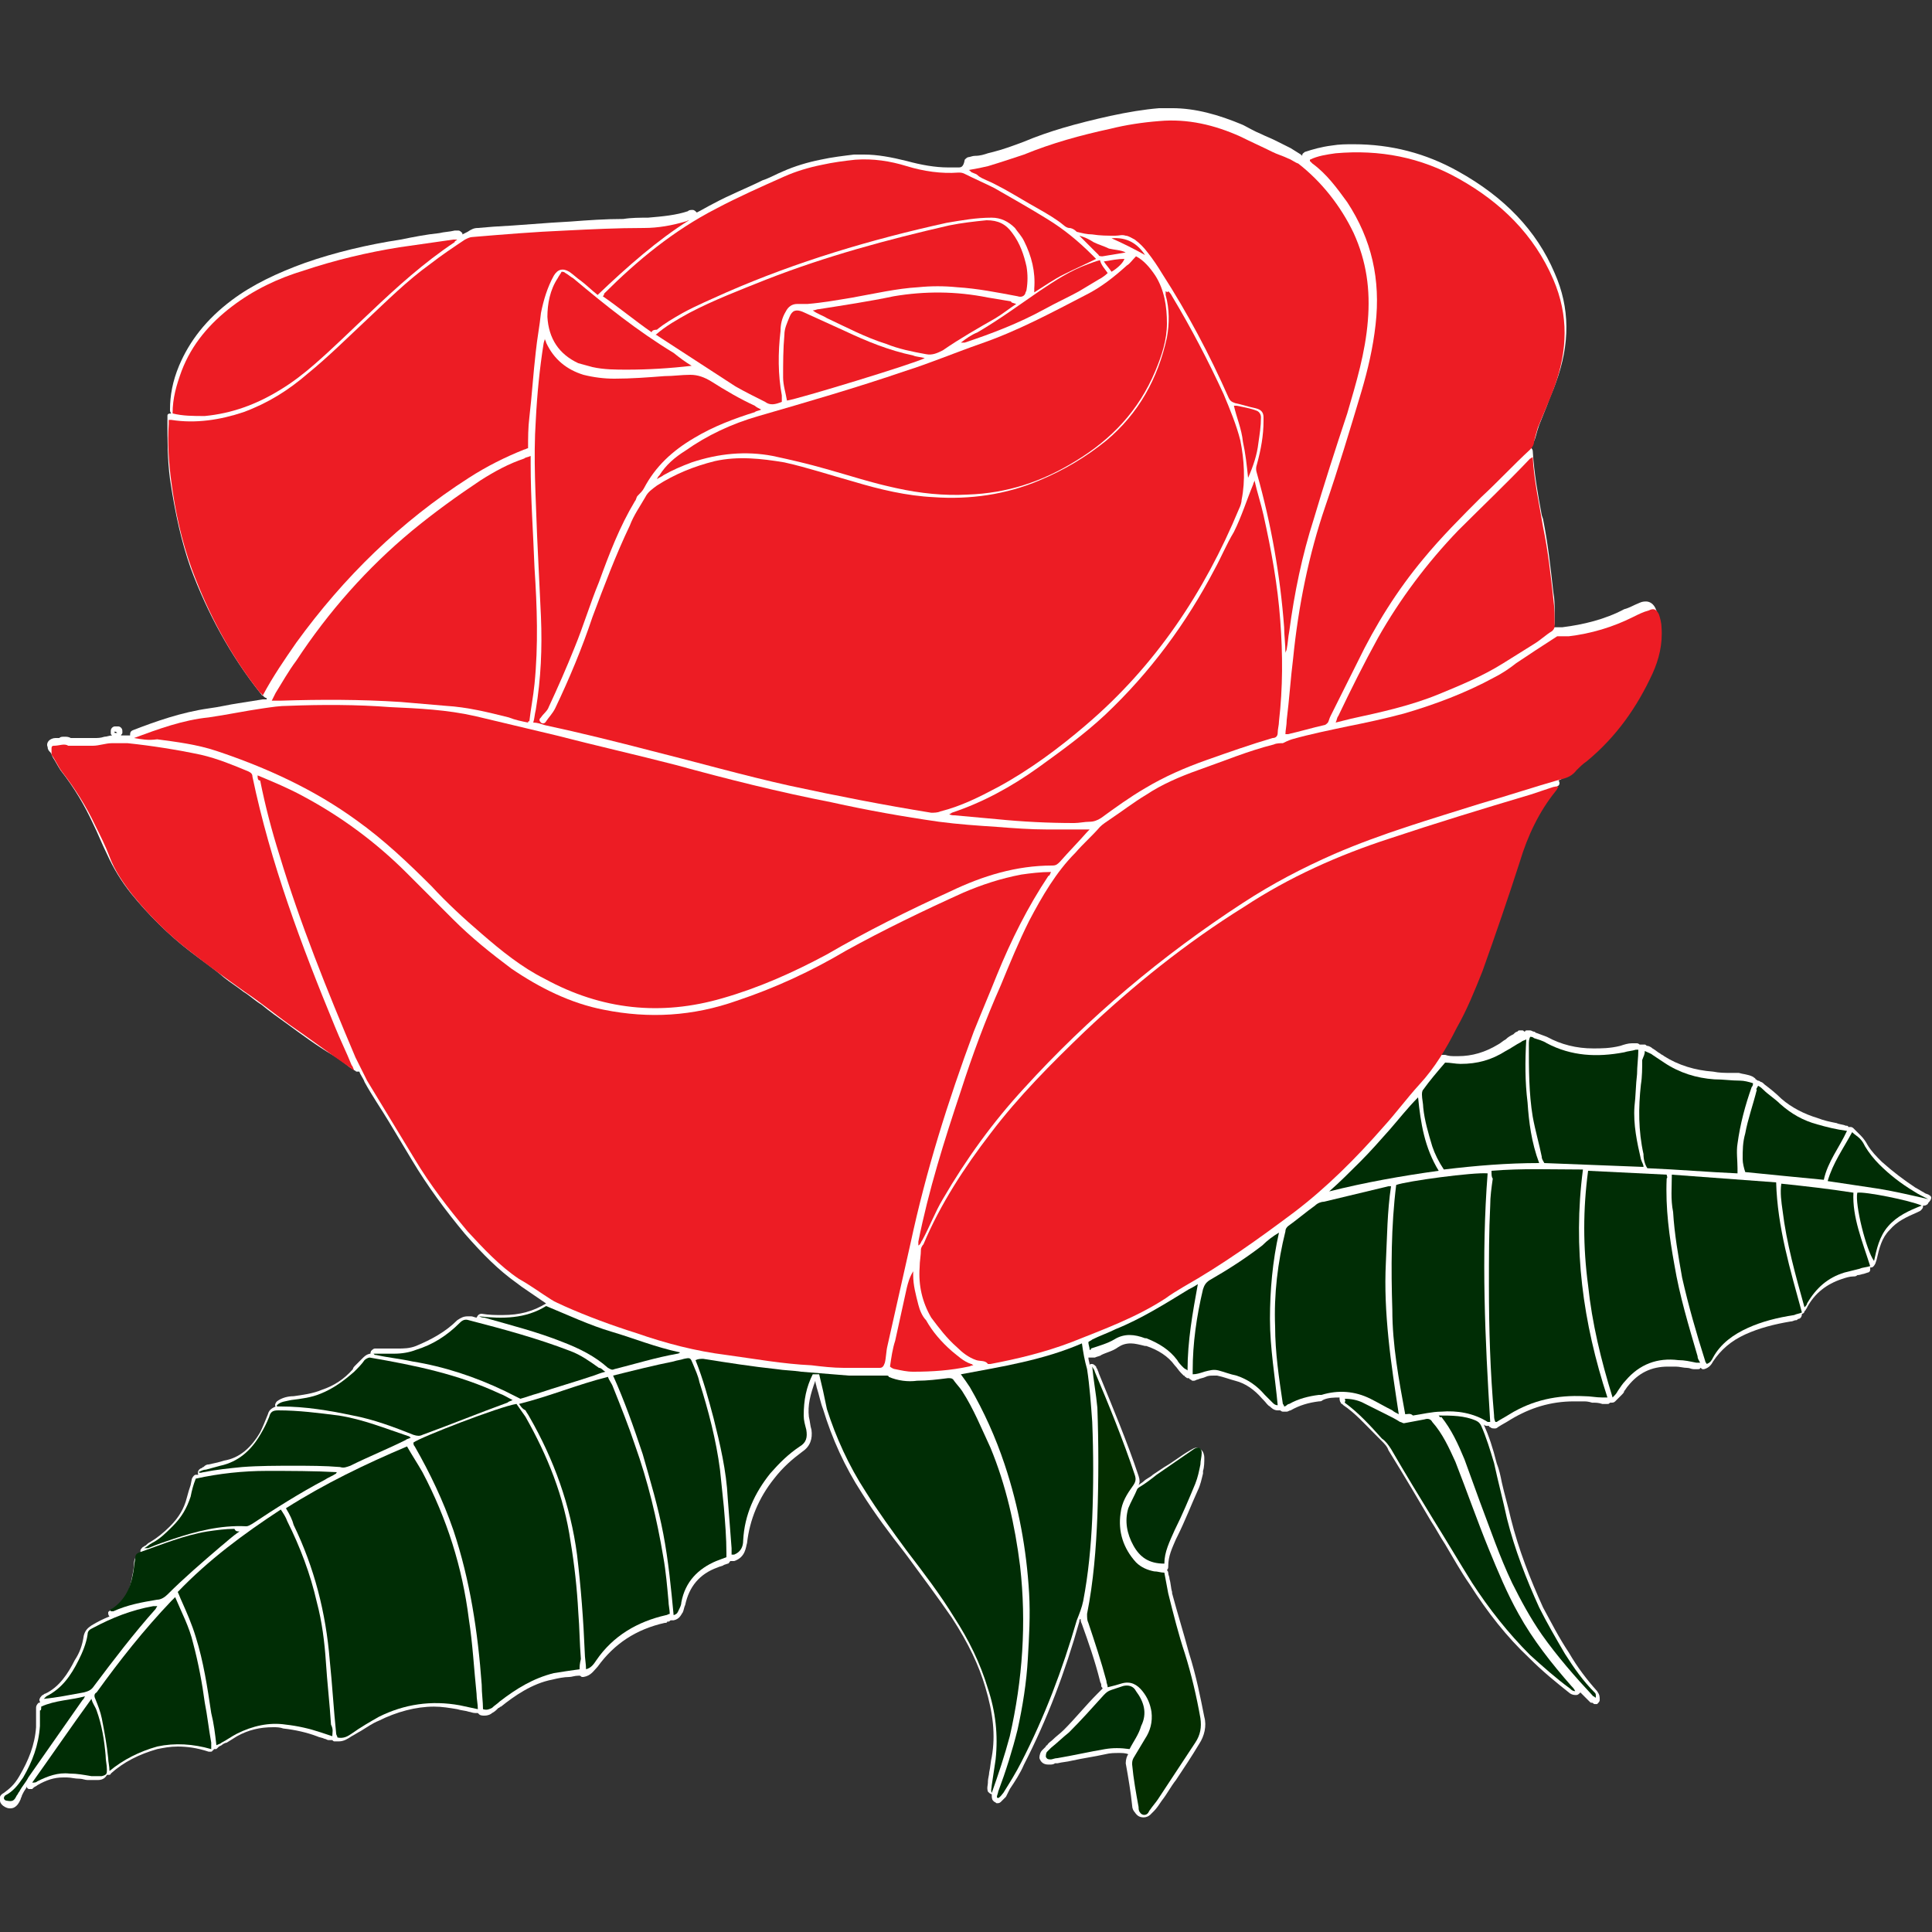
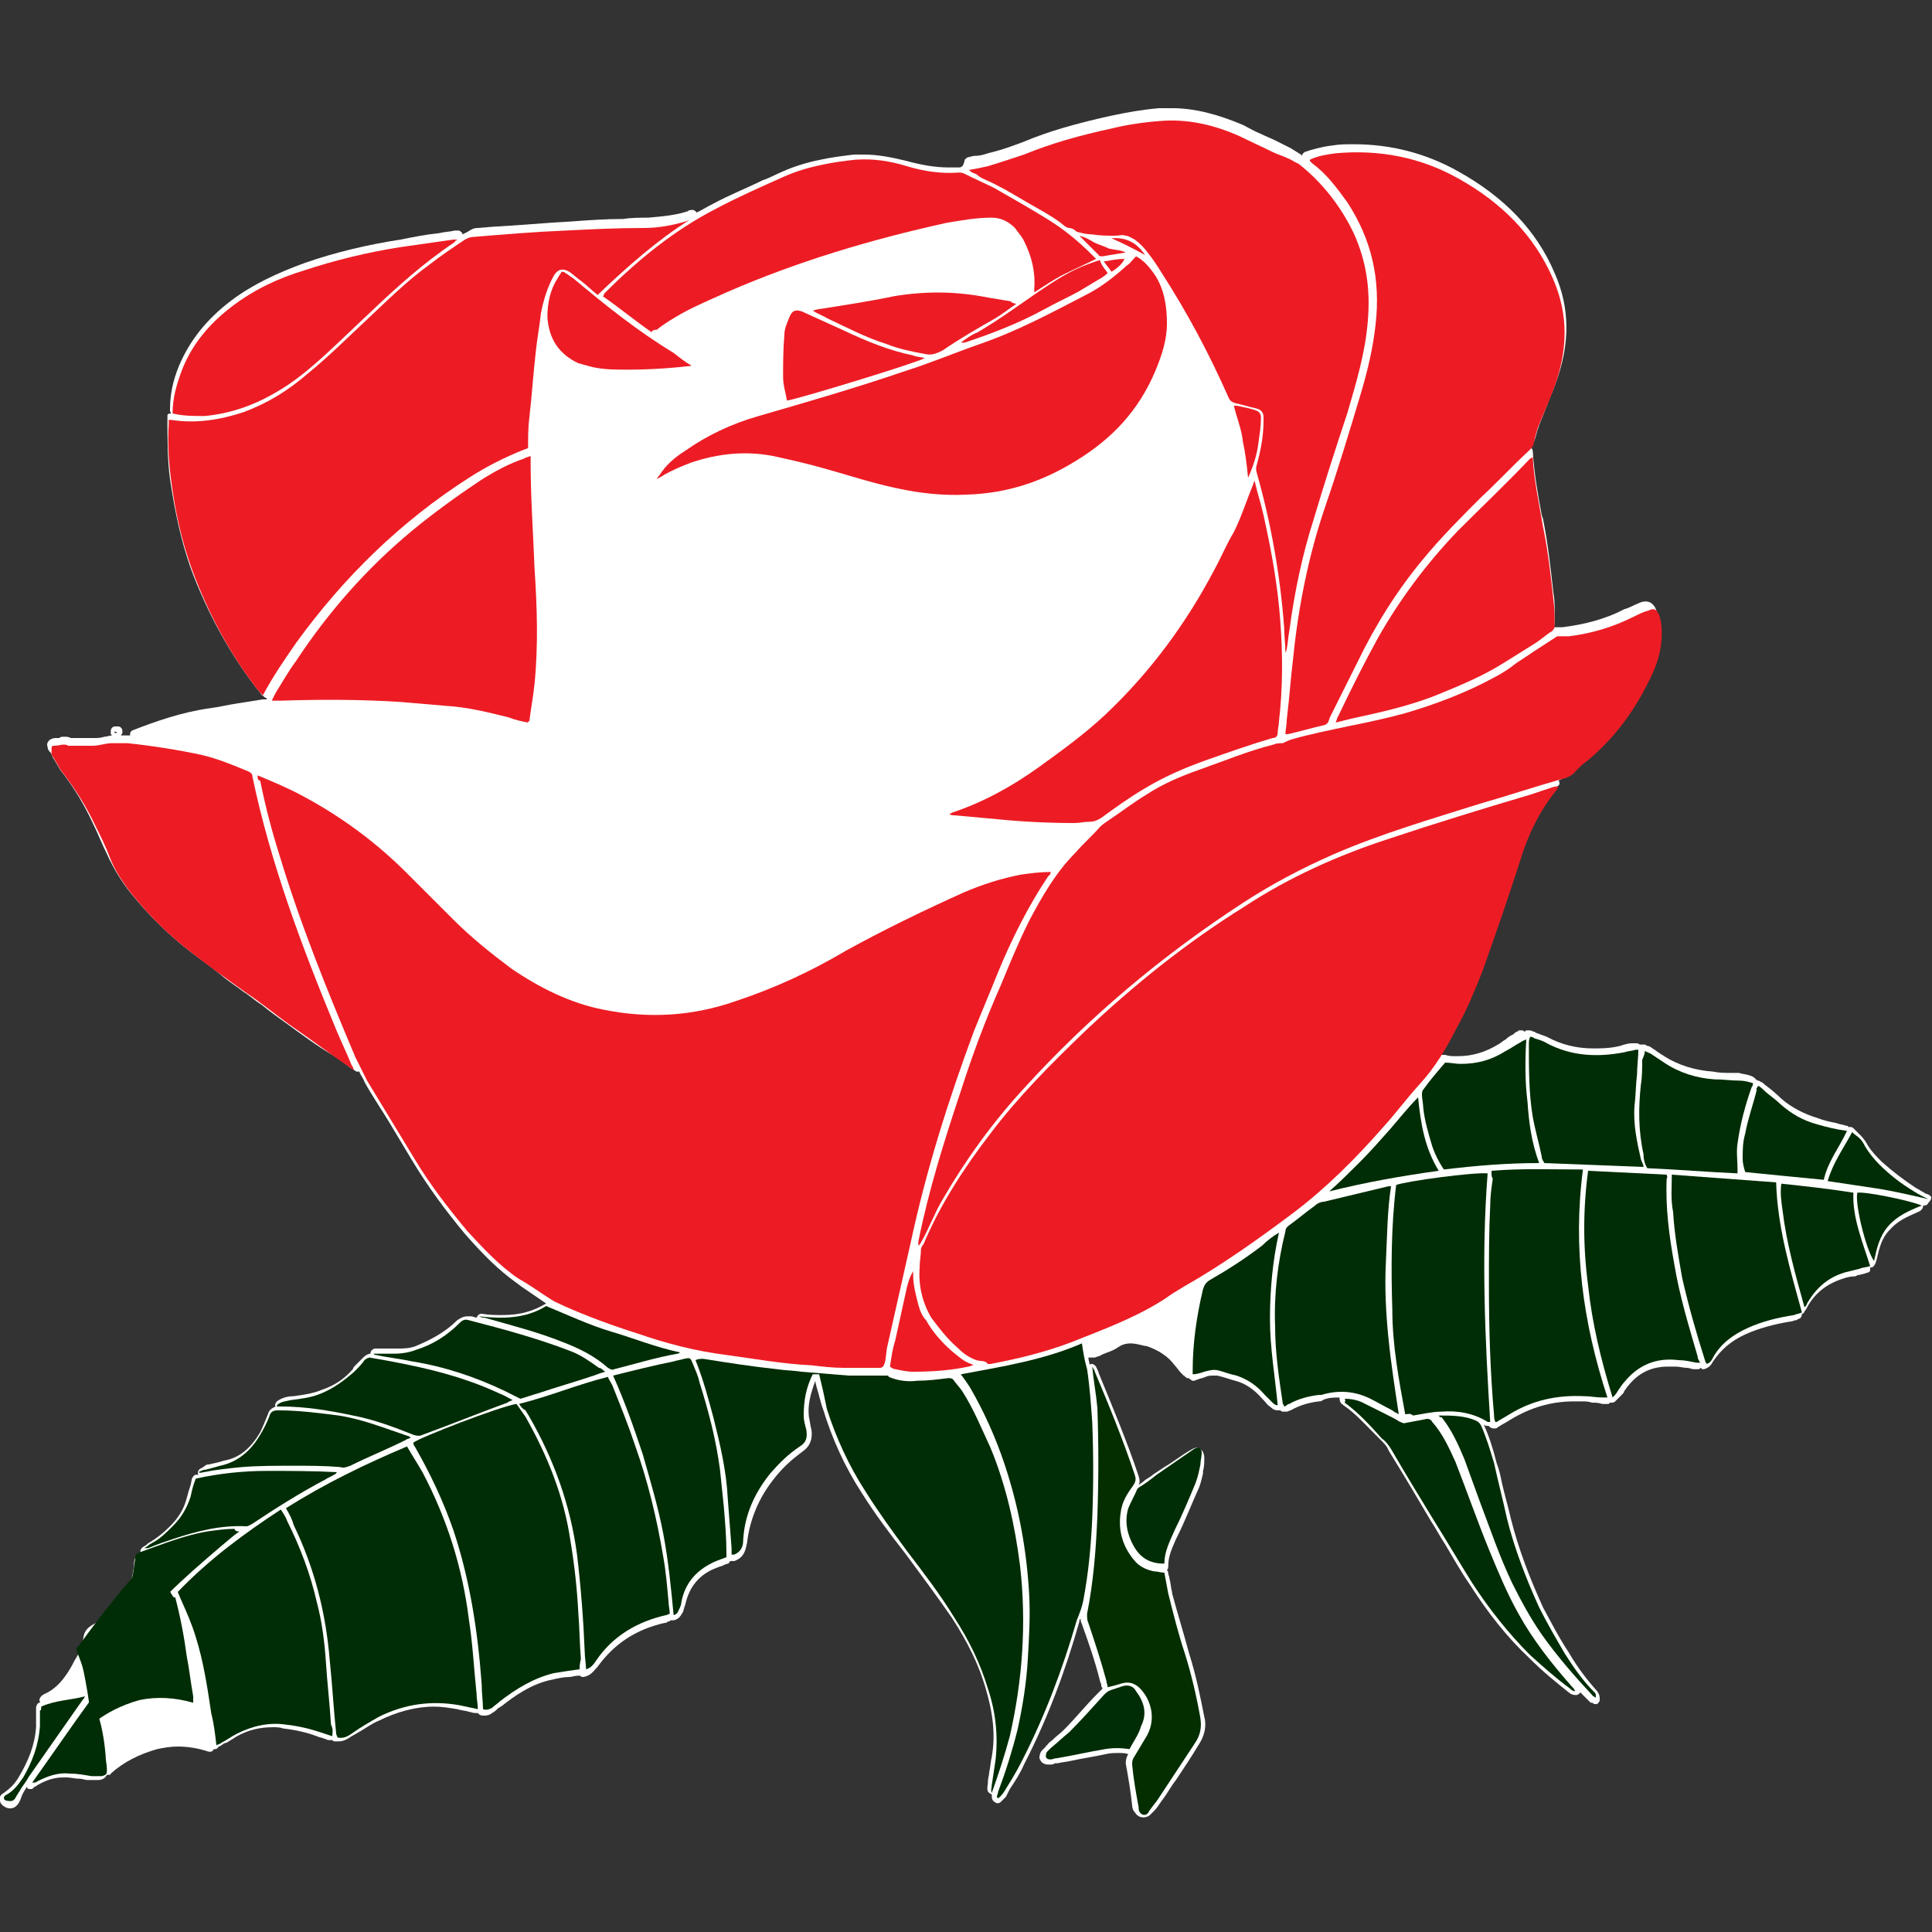
<svg xmlns="http://www.w3.org/2000/svg" version="1.1" id="Слой_1" x="0px" y="0px" viewBox="0 0 150 150" style="enable-background:new 0 0 150 150;" xml:space="preserve">
  <rect x="0" y="0" width="150" height="150" fill="#333333" stroke="none" />
  <style type="text/css"> .st0{fill:#FFFFFF;} .st1{fill:#ED1C24;} .st2{fill:#002D05;} .st3{fill:#042E00;} </style>
  <g>
    <path class="st0" d="M149.8,92.8c-0.1-0.1-0.3-0.1-0.4-0.2c-0.2-0.1-0.5-0.3-0.7-0.4c-0.9-0.6-1.7-1.2-2.6-2 c-0.4-0.4-0.8-0.8-1.1-1.3c-0.1-0.2-0.3-0.5-0.5-0.7c-0.1-0.1-0.3-0.3-0.4-0.4c-0.1-0.1-0.1-0.1-0.2-0.2c-0.1-0.1-0.2-0.1-0.2-0.1 c0,0,0,0-0.1,0c0,0,0,0-0.1,0c0-0.1-0.1-0.1-0.2-0.1c-0.2-0.1-0.5-0.1-0.7-0.2c-0.5-0.1-1-0.2-1.5-0.4c-1-0.3-2-0.8-2.8-1.5 c-0.4-0.4-0.9-0.8-1.3-1.1c-0.1-0.1-0.2-0.2-0.3-0.2c0,0-0.1-0.1-0.2-0.1c-0.1,0-0.1-0.1-0.2-0.1c0,0,0,0,0,0 c0-0.1-0.1-0.1-0.2-0.2c-0.4-0.2-0.8-0.2-1.1-0.3c-0.2,0-0.4,0-0.6,0c-0.5,0-0.9,0-1.4-0.1c-1.4-0.1-2.7-0.5-3.8-1.2 c-0.1-0.1-0.2-0.1-0.3-0.2c-0.2-0.1-0.4-0.3-0.6-0.4c-0.1-0.1-0.3-0.2-0.4-0.2c-0.1,0-0.1-0.1-0.2-0.1c-0.1,0-0.1,0-0.2,0 c-0.1,0-0.1,0-0.2,0c0,0,0,0,0,0c0,0-0.1-0.1-0.2-0.1c0,0-0.1,0-0.1,0c0,0-0.1,0-0.2,0c0,0-0.1,0-0.1,0c-0.3,0-0.6,0.1-0.9,0.2 c-0.8,0.2-1.5,0.2-2.1,0.2c-1.3,0-2.5-0.3-3.6-0.9c-0.3-0.1-0.5-0.2-0.8-0.3c-0.1,0-0.1-0.1-0.2-0.1c-0.1,0-0.2-0.1-0.3-0.1 c0,0-0.1,0-0.1,0c0,0,0,0-0.1,0c-0.1,0-0.2,0-0.2,0.1c-0.1,0-0.1-0.1-0.2-0.1c-0.1,0-0.1,0-0.2,0c-0.1,0-0.1,0-0.2,0.1 c-0.1,0-0.2,0.1-0.3,0.2c-0.2,0.1-0.4,0.2-0.6,0.4c-0.2,0.1-0.4,0.3-0.6,0.4c-1,0.6-2,0.9-3.1,0.9c-0.1,0-0.1,0-0.2,0 c-0.3,0-0.5,0-0.8-0.1c-0.1,0-0.2,0-0.4,0c0.4-0.7,0.9-1.4,1.3-2.2c0.6-1.2,1.4-2.8,2-4.5c0.9-2.5,1.8-5.2,2.9-8.5 c0.7-2.3,1.6-4,2.7-5.4c0.1-0.1,0.1-0.2,0.2-0.2c0,0,0-0.1,0.1-0.1c0.1-0.1,0.1-0.3,0-0.4c0.4-0.2,0.8-0.4,1.1-0.7 c0.2-0.2,0.5-0.4,0.8-0.7l0,0c2.2-1.8,3.9-4,5.2-6.9c0.6-1.4,0.9-2.6,0.7-3.8c0-0.4-0.1-0.8-0.2-1.1c-0.2-0.6-0.6-0.7-0.8-0.7 c-0.1,0-0.3,0-0.5,0.1c-0.5,0.2-0.8,0.4-1.2,0.5c-1.5,0.8-3.2,1.2-4.8,1.4c-0.1,0-0.1,0-0.2,0c-0.1,0-0.2,0-0.3,0 c-0.1,0-0.2,0-0.2,0c0.1-0.1,0.1-0.3,0.1-0.5c0-0.3,0-0.5,0-0.8c0-0.4,0-0.9-0.1-1.4c-0.2-1.8-0.4-3.7-0.8-5.7l-0.1-0.3 c-0.3-1.6-0.6-3.3-0.7-5c0-0.1-0.1-0.2-0.2-0.3c0,0,0,0,0,0c0.2-0.2,0.3-0.4,0.4-0.7c0.1-0.4,0.2-0.7,0.3-1c0.2-0.5,0.4-1,0.6-1.5 c0.2-0.6,0.5-1.2,0.7-1.8c1.1-3,1.1-5.8-0.1-8.5c-1.4-3.3-3.9-5.9-7.5-7.9c-2.5-1.4-5.2-2.1-8.1-2.1h0c-0.6,0-1.1,0-1.7,0.1 c-0.8,0.1-1.5,0.3-2.1,0.5c-0.1,0.1-0.2,0.1-0.2,0.3c0,0-0.1-0.1-0.1-0.1c-0.3-0.2-0.5-0.3-0.8-0.5c-0.2-0.1-0.4-0.2-0.6-0.3 c-0.2-0.1-0.4-0.2-0.6-0.3c-0.4-0.2-0.7-0.3-1.1-0.5c-0.5-0.2-1-0.5-1.4-0.7c-1.9-0.8-3.7-1.3-5.5-1.3c-0.3,0-0.7,0-1,0 c-1.2,0.1-2.4,0.3-3.8,0.6c-2.7,0.6-4.8,1.2-6.7,2c-0.8,0.3-1.6,0.6-2.4,0.8l-0.4,0.1c-0.3,0.1-0.6,0.2-1,0.2 c-0.2,0-0.4,0.1-0.5,0.1c-0.1,0-0.2,0.1-0.3,0.2c0,0,0,0,0,0C74.8,13,74.6,13,74.4,13c0,0,0,0-0.1,0c-0.2,0-0.5,0-0.7,0 c-1,0-2.1-0.2-3.2-0.5c-1.2-0.3-2.3-0.5-3.3-0.5c-0.3,0-0.6,0-0.8,0c-0.8,0.1-1.7,0.2-2.6,0.4c-1,0.2-2,0.5-2.9,0.9 c-0.5,0.2-1,0.5-1.6,0.7c-1.2,0.6-2.5,1.1-3.8,1.8c-0.4,0.2-0.9,0.5-1.3,0.7c-0.1-0.1-0.2-0.2-0.3-0.2c0,0,0,0,0,0 c-0.2,0-0.3,0-0.4,0.1c-0.9,0.3-1.9,0.4-3.1,0.5c-0.6,0-1.3,0-1.9,0.1c-1.4,0-2.8,0.1-4.1,0.2c-2,0.1-4,0.3-6,0.4l-1.2,0.1 c-0.3,0-0.5,0.1-0.8,0.3l-0.4,0.2c0,0,0-0.1,0-0.1c-0.1-0.1-0.2-0.2-0.3-0.2c0,0,0,0,0,0l-0.1,0c-0.1,0-0.1,0-0.2,0 c-0.4,0.1-0.8,0.1-1.2,0.2c-1,0.1-2,0.3-3,0.5c-2.6,0.4-5.1,1-7.4,1.8c-2.2,0.8-4.1,1.7-5.7,2.9c-2,1.5-3.3,3.2-4.1,5.1 c-0.5,1.2-0.7,2.3-0.7,3.4c0,0.1,0,0.2,0.1,0.3C13,32.1,13,32.2,13,32.3l0,0.1c0,0.1,0,0.2,0,0.2c0,1.6,0,3.1,0.2,4.6 c0.4,2.7,0.9,4.9,1.6,6.9c1.3,3.5,3.1,6.8,5.4,9.7c0,0,0.1,0.1,0.1,0.1c0,0,0,0.1,0.1,0.1c0.1,0.1,0.2,0.2,0.3,0.2c0,0,0,0,0,0 c0,0,0,0,0,0c0,0.1,0,0.1,0.1,0.1c0,0,0,0,0,0c-0.1,0-0.3,0-0.4,0c-0.6,0.1-1.3,0.2-1.9,0.3c-0.7,0.1-1.5,0.3-2.3,0.4 c-2.1,0.3-4.1,1-5.9,1.7c-0.2,0.1-0.2,0.2-0.2,0.4c0,0,0,0,0,0c0,0-0.1,0-0.1,0c-0.2,0-0.4,0-0.6,0c0-0.1,0.1-0.1,0.1-0.2l0-0.1 c0-0.1,0-0.2-0.1-0.3c-0.1-0.1-0.2-0.1-0.2-0.1c0,0,0,0,0,0l-0.3,0c-0.1,0-0.2,0.1-0.2,0.1c-0.1,0.1-0.1,0.2-0.1,0.3l0,0.1 c0,0.1,0,0.1,0.1,0.2c-0.2,0-0.4,0.1-0.6,0.1c-0.3,0.1-0.5,0.1-0.8,0.1c-0.2,0-0.4,0-0.7,0c-0.2,0-0.4,0-0.6,0c-0.2,0-0.3,0-0.5,0 c-0.2-0.1-0.3-0.1-0.5-0.1c-0.2,0-0.3,0-0.4,0.1c-0.1,0-0.2,0-0.3,0c-0.2,0-0.4,0.1-0.5,0.2c-0.1,0.1-0.2,0.3-0.1,0.5 c0,0.2,0.1,0.3,0.2,0.4c0.1,0.1,0.1,0.2,0.2,0.4c0.2,0.3,0.4,0.7,0.6,1c1.1,1.4,1.9,2.8,2.5,4.1c0.4,0.8,0.7,1.6,1.1,2.4 c0.5,1.1,1.1,2.1,1.9,3.1c1.3,1.6,2.9,3.2,4.6,4.5c0.9,0.7,1.8,1.3,2.6,2c0.5,0.4,1,0.7,1.5,1.1c0.5,0.3,0.9,0.7,1.4,1 c0.6,0.5,1.3,1,2,1.5c1.1,0.8,2.3,1.7,3.5,2.4c0.5,0.3,0.9,0.6,1.4,1c0.1,0,0.1,0.1,0.2,0.1l0.1,0.1c0.1,0,0.1,0.1,0.2,0.1 c0.1,0,0.1,0,0.2,0c0.1,0.3,0.3,0.5,0.4,0.8c0.6,1.1,1.3,2.1,1.9,3.1c0.6,1,1.2,2,1.8,3c1.2,2,2.6,3.9,4.1,5.7 c1.4,1.6,2.6,2.8,4,3.8l0.4,0.3c0.6,0.4,1.3,0.9,1.9,1.3c0,0,0,0,0,0c-1,0.6-2,0.9-3.4,0.9c-0.5,0-1,0-1.6-0.1c0,0,0,0,0,0 c-0.2,0-0.3,0.1-0.4,0.3c0,0,0,0,0,0c-0.1,0-0.3-0.1-0.4-0.1c-0.1,0-0.2,0-0.3,0c-0.3,0-0.5,0.1-0.8,0.3c-0.9,0.9-2,1.5-3.2,2 c-0.5,0.2-1,0.2-1.4,0.2c-0.1,0-0.1,0-0.2,0c-0.4,0-0.8,0-1.2,0c0,0,0,0,0,0c-0.1,0-0.2,0-0.3,0c0,0-0.1,0-0.1,0 c-0.1,0-0.2,0.1-0.3,0.2c0,0.1-0.1,0.2,0,0.2c0,0,0,0,0,0l0,0c-0.2,0-0.4,0.1-0.6,0.3c-0.2,0.2-0.4,0.4-0.6,0.6 c-0.1,0.1-0.2,0.2-0.2,0.3c-0.7,0.8-1.5,1.3-2.4,1.6c-0.7,0.3-1.5,0.4-2.2,0.5c-0.4,0-0.9,0.1-1.3,0.4c-0.1,0.1-0.2,0.3-0.1,0.4 c-0.2,0.1-0.5,0.2-0.6,0.6c-0.2,0.5-0.4,1-0.6,1.4c-0.7,1.2-1.6,2-2.8,2.2c-0.3,0.1-0.7,0.2-1.2,0.3c-0.2,0-0.3,0.1-0.4,0.2 c-0.1,0-0.1,0.1-0.2,0.1c-0.2,0.1-0.3,0.3-0.2,0.5l0,0c-0.1,0-0.1,0-0.2,0c-0.1,0-0.2,0.1-0.3,0.3l-0.1,0.5c-0.1,0.3-0.2,0.6-0.3,1 c-0.2,0.8-0.6,1.5-1.3,2.2c-0.5,0.5-1,0.9-1.5,1.2c-0.2,0.1-0.3,0.2-0.4,0.3c-0.1,0-0.1,0.1-0.2,0.1c-0.1,0.1-0.2,0.2-0.2,0.3 c0,0.1,0,0.1,0.1,0.2c-0.4,0.1-0.6,0.4-0.6,0.8c0,0.4-0.1,0.8-0.2,1.3c-0.2,1-0.6,1.8-1.4,2.3c0,0-0.1,0-0.1,0c0,0,0,0-0.1,0 c-0.1,0.1-0.2,0.1-0.2,0.2c0,0.1,0,0.2,0.1,0.3l0,0c-0.5,0.2-0.9,0.4-1.4,0.7c-0.3,0.2-0.5,0.4-0.6,0.8c-0.1,0.7-0.3,1.3-0.7,1.9 c-0.5,1-1.2,2.1-2.3,2.6c-0.1,0-0.1,0.1-0.2,0.1c0,0,0,0-0.1,0.1c-0.1,0.1-0.2,0.3-0.1,0.4c0,0,0,0,0,0.1c0,0-0.1,0-0.1,0 c-0.1,0.1-0.2,0.2-0.2,0.4c0,0.1,0,0.1,0,0.2c0,0.1,0,0.2,0,0.2c0,0.1,0,0.2,0,0.3c0,0.3,0,0.5,0,0.8c-0.1,1.4-0.6,2.6-1.3,3.8 c-0.4,0.7-0.8,1-1.2,1.3c-0.2,0.1-0.4,0.3-0.3,0.6c0,0.2,0.2,0.4,0.4,0.5c0.2,0.1,0.3,0.1,0.4,0.1c0.5,0,0.7-0.5,0.8-0.7 c0-0.1,0.1-0.2,0.1-0.3l0.1-0.2c0.1-0.2,0.2-0.3,0.3-0.5c0,0,0,0,0,0.1l0,0l0,0c0.1,0.1,0.1,0.1,0.2,0.1c0.1,0,0.1,0,0.2,0l0.1-0.1 c0.1-0.1,0.2-0.1,0.3-0.2c0.7-0.4,1.3-0.6,2-0.6c0.1,0,0.2,0,0.3,0c0.3,0,0.6,0.1,1,0.1c0.2,0,0.4,0.1,0.6,0.1l0,0 c0.2,0,0.4,0,0.6,0c0.1,0,0.1,0,0.2,0c0.4,0,0.6-0.2,0.7-0.4c0,0,0,0,0.1,0c0.1,0,0.2,0,0.2-0.1c1-0.9,2.2-1.5,3.6-1.9 c0.5-0.1,1-0.2,1.6-0.2c0.7,0,1.5,0.1,2.4,0.4c0,0,0.1,0,0.1,0c0.1,0,0.2,0,0.2-0.1c0,0,0.1,0,0.1-0.1c0,0,0.1,0,0.1,0 c0.1,0,0.1,0,0.2-0.1l0.1-0.1l0.2-0.1c0.1-0.1,0.3-0.2,0.4-0.2c0.3-0.2,0.5-0.3,0.8-0.5c0.9-0.5,1.8-0.7,2.8-0.7 c0.3,0,0.5,0,0.8,0.1c0.9,0.1,1.8,0.3,2.6,0.6c0.2,0.1,0.4,0.1,0.6,0.2c0.1,0,0.2,0.1,0.3,0.1c0,0,0.1,0,0.1,0c0.1,0,0.1,0,0.2,0 c0.1,0.1,0.1,0.1,0.2,0.1c0.1,0,0.2,0,0.3,0c0.4,0,0.7-0.2,1-0.4c0.2-0.1,0.5-0.3,0.7-0.4c0.5-0.3,0.9-0.6,1.4-0.8 c1.4-0.7,2.9-1.1,4.3-1.1c0.6,0,1.2,0.1,1.8,0.2c0.3,0.1,0.6,0.1,0.9,0.2c0.1,0,0.3,0.1,0.5,0.1c0,0,0.1,0,0.1,0c0,0,0.1,0,0.1,0 c0,0,0.1,0.1,0.1,0.1c0.1,0.1,0.3,0.1,0.4,0.1c0.3,0,0.5-0.1,0.6-0.2c0.2-0.1,0.3-0.2,0.5-0.4c0.1,0,0.1-0.1,0.2-0.1 c1-0.8,2.4-1.8,4-2.1c0.4-0.1,0.9-0.2,1.3-0.2c0.2,0,0.4-0.1,0.7-0.1c0,0,0.1,0,0.1,0c0.1,0,0.1,0.1,0.2,0.1c0,0,0,0,0.1,0 c0.6-0.1,0.8-0.5,1.1-0.8c1.3-1.8,3-2.9,5.2-3.4c0.1,0,0.2,0,0.2-0.1l0.1,0c0.1,0,0.1-0.1,0.2-0.1c0,0,0.1,0,0.1,0c0,0,0.1,0,0.1,0 c0.5-0.1,0.6-0.5,0.7-0.6c0.1-0.2,0.1-0.4,0.2-0.6c0.3-1.4,1.1-2.4,2.5-2.9c0.2-0.1,0.4-0.1,0.5-0.2l0.3-0.1c0.1,0,0.1-0.1,0.2-0.2 c0,0,0.1,0,0.1,0c0,0,0.1,0,0.2,0c0.9-0.3,0.9-1.1,1-1.4c0.2-1.8,0.9-3.5,2.1-5c0.7-0.9,1.4-1.5,2.2-2.1c0.6-0.4,0.8-1,0.7-1.7 c-0.1-0.3-0.1-0.6-0.2-1c-0.1-0.9,0.1-1.7,0.5-2.8c0,0.2,0.1,0.4,0.1,0.5c0.2,0.6,0.3,1.2,0.5,1.7c0.7,2.3,1.7,4.5,3,6.5 c1,1.6,2.2,3.2,3.3,4.6l0.3,0.4c1.1,1.5,2.3,3.1,3.4,4.7c1.3,2,2.1,3.7,2.6,5.4c0.6,2,0.8,3.7,0.5,5.4c-0.1,0.4-0.1,0.8-0.2,1.2 c0,0.2-0.1,0.5-0.1,0.7l0,0.1c0,0.2-0.1,0.4,0,0.7c0.1,0.1,0.2,0.2,0.3,0.2c0,0,0,0,0,0c0,0,0,0,0,0c0,0,0,0,0,0l0,0.1 c0,0.1,0,0.3,0.1,0.4l0.1,0.1c0.1,0,0.1,0.1,0.2,0.1c0.1,0,0.2,0,0.3-0.1c0,0,0.1-0.1,0.1-0.1c0.1-0.1,0.2-0.2,0.3-0.3 c0.1-0.2,0.2-0.4,0.3-0.6c0.4-0.6,0.8-1.2,1.1-1.9c1.8-3.5,3.2-7.2,4.3-11.1c0-0.1,0-0.2,0.1-0.2c0,0.1,0,0.2,0.1,0.4 c0.5,1.4,1,2.8,1.4,4.4c0,0.1,0.1,0.2,0.1,0.3l0,0.1c0,0.1,0.1,0.1,0.1,0.2c-0.1,0.1-0.2,0.2-0.3,0.3l-0.1,0.1 c-0.9,0.9-1.7,1.9-2.6,2.8c-0.3,0.3-0.6,0.5-0.9,0.8c-0.1,0.1-0.3,0.2-0.4,0.4c0,0-0.1,0-0.1,0.1c-0.1,0.1-0.2,0.2-0.3,0.3 c-0.1,0.1-0.2,0.3-0.2,0.6c0.1,0.3,0.3,0.5,0.7,0.5c0,0,0.1,0,0.1,0c0.1,0,0.3,0,0.4-0.1c0.1,0,0.1,0,0.2,0 c0.4-0.1,0.7-0.1,1.1-0.2c0.9-0.2,1.7-0.3,2.6-0.5c0.4-0.1,0.7-0.1,1.1-0.1c0.2,0,0.5,0,0.7,0.1c-0.1,0.1-0.2,0.4-0.2,0.7 c0.2,1.1,0.4,2.3,0.5,3.3c0,0.2,0.1,0.4,0.2,0.5c0.2,0.3,0.4,0.4,0.7,0.4c0.2,0,0.4-0.1,0.5-0.2c0.1-0.1,0.2-0.2,0.3-0.3 c0.2-0.2,0.4-0.5,0.6-0.8c0.4-0.5,0.7-1.1,1.1-1.6c0.6-0.9,1.2-1.8,1.8-2.8c0.4-0.6,0.6-1.4,0.4-2.1c-0.3-1.5-0.6-3.1-1.2-5 c-0.4-1.5-0.9-3.1-1.3-4.6l0-0.1c-0.1-0.3-0.1-0.7-0.2-1c0-0.2-0.1-0.3-0.1-0.5c0-0.1-0.1-0.2-0.1-0.2c0,0,0,0,0,0 c0.1-0.1,0.1-0.2,0.1-0.3c0-0.8,0.3-1.4,0.6-2.1l0.1-0.2c0.6-1.2,1.1-2.5,1.6-3.6c0.2-0.4,0.3-0.9,0.4-1.3l0-0.2 c0.1-0.3,0.1-0.7,0.1-1c0-0.3-0.1-0.5-0.2-0.6c-0.1-0.1-0.3-0.2-0.4-0.2c0,0,0,0,0,0c-0.2,0-0.3,0.1-0.5,0.2 c-0.7,0.4-1.3,0.9-2,1.3c-0.3,0.2-0.6,0.4-0.9,0.6c-0.2,0.2-0.5,0.3-0.7,0.5c-0.1,0.1-0.3,0.2-0.4,0.3c0.1-0.2,0.1-0.4,0-0.7 c-0.9-2.7-2-5.3-3.1-8c0-0.1-0.1-0.2-0.1-0.3c0,0-0.1-0.1-0.1-0.2c-0.1-0.1-0.2-0.2-0.3-0.2c0,0-0.1,0-0.1,0c0,0-0.1,0-0.1,0.1 c0-0.2-0.1-0.4-0.1-0.6c0,0,0,0,0.1,0c0,0,0.1,0,0.1,0c0,0,0.1,0,0.1,0c0.1,0,0.1,0,0.2,0c0.2-0.1,0.4-0.1,0.5-0.2 c0.4-0.2,0.9-0.3,1.3-0.6c0.3-0.2,0.6-0.3,1-0.3c0.3,0,0.7,0.1,1.1,0.2c0,0,0.1,0,0.1,0l0,0c0.9,0.3,1.7,0.8,2.2,1.5 c0.2,0.2,0.3,0.4,0.5,0.6c0.1,0.1,0.1,0.1,0.2,0.2c0,0,0.1,0,0.1,0.1c0.1,0,0.1,0.1,0.2,0.1c0,0,0,0,0.1,0c0,0,0.1,0.1,0.1,0.1 c0.1,0,0.1,0.1,0.2,0.1c0,0,0.1,0,0.1,0c0.1,0,0.2-0.1,0.3-0.1c0.2-0.1,0.4-0.1,0.6-0.2c0.2-0.1,0.4-0.1,0.6-0.1c0.1,0,0.2,0,0.3,0 c0.5,0.1,1,0.3,1.4,0.4c0.8,0.2,1.5,0.7,2.1,1.4l0.1,0.1c0.2,0.2,0.3,0.4,0.5,0.5l0,0c0.1,0.1,0.3,0.3,0.6,0.3c0,0,0.1,0,0.1,0 c0,0,0.1,0,0.1,0c0.1,0.1,0.2,0.1,0.2,0.1c0,0,0,0,0.1,0l0,0c0,0,0.1,0,0.2,0c0.1,0,0.2-0.1,0.3-0.1c0.7-0.4,1.4-0.6,2.2-0.7 c0.1,0,0.2,0,0.3-0.1c0.4-0.2,0.9-0.2,1.3-0.2c0,0.1,0,0.3,0.1,0.4c0,0,0,0.1,0.1,0.1c0,0,0.1,0.1,0.1,0.1c0.9,0.6,1.7,1.5,2.5,2.3 c0.1,0.1,0.3,0.3,0.4,0.4c0.3,0.3,0.5,0.5,0.6,0.8c1.3,2.1,2.3,3.8,3.3,5.5c0.4,0.6,0.7,1.2,1.1,1.8c0.6,1,1.2,2.1,1.9,3.1 c1.4,2.2,2.9,4.1,4.6,5.7c1.1,1.1,2.1,1.9,3.1,2.7c0,0,0,0,0,0c0.1,0.1,0.3,0.2,0.5,0.2c0,0,0,0,0.1,0c0.1,0,0.2-0.1,0.3-0.2 c0.2,0.2,0.4,0.4,0.6,0.6l0.1,0.1c0.1,0.1,0.1,0.1,0.2,0.1c0,0,0,0,0,0c0.1,0,0.1,0.1,0.2,0.1c0.1,0,0.1,0,0.2,0 c0.1-0.1,0.2-0.2,0.2-0.3l0,0c0-0.3,0-0.4-0.2-0.7c-0.8-0.9-1.5-1.8-2.2-3c-0.8-1.2-1.4-2.4-2-3.5c-1-2.2-1.9-4.5-2.5-6.9 c-0.2-0.9-0.5-1.9-0.7-2.8c-0.1-0.5-0.2-1-0.4-1.5c-0.3-1.2-0.6-2.1-1-3c0,0,0,0,0,0c0,0,0,0,0,0c0.1,0.1,0.2,0.1,0.2,0.1 c0,0,0,0,0,0c0,0,0.1,0,0.1,0c0,0,0.1,0,0.1,0c0,0,0,0.1,0.1,0.1c0.1,0.1,0.2,0.1,0.3,0.1c0,0,0.1,0,0.1,0c0,0,0,0,0,0 c0,0,0.1,0,0.2-0.1c0.3-0.2,0.7-0.4,1-0.6c1.5-0.9,3.1-1.4,4.9-1.4c0.2,0,0.5,0,0.7,0c0.2,0,0.4,0,0.7,0.1c0.3,0,0.5,0,0.8,0.1 c0,0,0,0,0.1,0c0.1,0,0.2,0,0.2,0c0,0,0.1,0,0.1,0c0.1,0,0.1,0,0.2-0.1c0,0,0,0,0,0c0,0,0,0,0.1,0c0.1,0,0.2,0,0.3-0.1l0.2-0.2 c0.1-0.1,0.2-0.2,0.3-0.3c0.1-0.1,0.2-0.2,0.2-0.3c0.1-0.1,0.2-0.3,0.3-0.4c0.8-1,1.8-1.5,3.1-1.5c0.2,0,0.4,0,0.6,0 c0.3,0,0.6,0.1,0.9,0.1c0.2,0,0.3,0.1,0.5,0.1c0.1,0,0.2,0,0.2,0c0,0,0.1,0,0.1,0c0,0,0,0,0,0c0.1,0,0.2,0,0.2-0.1 c0.1,0,0.1,0.1,0.2,0.1c0,0,0.1,0,0.1,0c0.4-0.1,0.6-0.4,0.7-0.6l0,0c0.6-0.9,1.4-1.6,2.5-2.1c1.1-0.5,2.3-0.8,3.5-1 c0.2,0,0.3-0.1,0.4-0.1c0.1,0,0.1,0,0.2-0.1c0.2,0,0.3-0.2,0.3-0.4c0.1,0,0.2-0.1,0.2-0.2l0.1-0.1c0-0.1,0.1-0.1,0.1-0.2 c0.6-1.1,1.5-1.8,2.7-2.2c0.3-0.1,0.6-0.2,0.9-0.2c0.1,0,0.2,0,0.3-0.1c0.2,0,0.4-0.1,0.5-0.1l0.3-0.1c0.1,0,0.2-0.1,0.2-0.2 c0-0.1,0-0.1,0-0.2c0,0,0,0,0.1,0c0.1,0,0.2-0.1,0.3-0.3l0.1-0.3c0.2-0.9,0.4-1.7,1-2.3c0.6-0.7,1.3-1,2.2-1.4l0.2-0.1 c0.1-0.1,0.2-0.2,0.2-0.3c0,0,0-0.1,0-0.1c0,0,0,0,0.1,0c0.1,0,0.3-0.1,0.3-0.2C150,93.1,150,92.9,149.8,92.8z" />
    <g>
      <path class="st1" d="M20,60.2c1.2,0.5,2.4,1,3.5,1.6c3,1.6,5.7,3.6,8.1,6c1.2,1.2,2.4,2.4,3.6,3.6c1.4,1.4,2.9,2.6,4.5,3.8 c2.2,1.5,4.6,2.7,7.2,3.2c3.5,0.7,6.9,0.5,10.3-0.7c3-1,5.8-2.3,8.5-3.9c2.9-1.6,6-3.1,9.1-4.5c1.4-0.6,2.9-1.1,4.5-1.4 c0.7-0.1,1.5-0.2,2.3-0.2c-0.1,0.2-0.1,0.3-0.2,0.3c-1.6,2.4-2.9,5-4,7.7c-0.6,1.5-1.2,2.9-1.8,4.4c-2,5.4-3.7,10.8-4.9,16.4 c-0.6,2.7-1.2,5.3-1.8,8c-0.1,0.4-0.1,0.9-0.2,1.3c-0.1,0.3-0.2,0.4-0.4,0.4c-0.9,0-1.9,0-2.8,0c-0.8,0-1.7-0.1-2.5-0.2 c-2.2-0.1-4.4-0.5-6.6-0.8c-2.4-0.3-4.7-0.9-7-1.7c-1.9-0.6-3.8-1.3-5.6-2.1c-0.4-0.2-0.7-0.3-1-0.5c-0.8-0.5-1.6-1.1-2.5-1.6 c-1.5-1-2.8-2.4-4-3.7c-1.5-1.8-2.9-3.6-4.1-5.6c-1.2-2-2.5-4.1-3.7-6.1c-0.3-0.6-0.6-1.2-0.9-1.8c-2.2-5.2-4.3-10.4-5.9-15.7 c-0.6-1.9-1.1-3.8-1.5-5.8C20,60.6,20,60.4,20,60.2z" />
-       <path class="st1" d="M90.7,22.6c0.1,0.1,0.2,0.2,0.3,0.4c1.5,2.5,2.8,5,4,7.6c0.5,1.2,1,2.4,1.3,3.6c0.3,1.5,0.4,3.1,0.1,4.6 c0,0.2-0.1,0.5-0.2,0.7c-2.7,6.5-6.5,12.2-11.9,16.8c-2.1,1.8-4.4,3.5-6.8,4.8C76,61.9,74.6,62.6,73,63c-0.2,0.1-0.5,0.1-0.7,0.1 c-3.7-0.6-7.3-1.3-11-2.1c-3.6-0.8-7.1-1.8-10.7-2.7c-2.7-0.7-5.5-1.4-8.3-2c-0.3-0.1-0.6-0.2-0.9-0.2c0.1-0.3,0.1-0.6,0.2-1 c0.4-2.4,0.5-4.8,0.4-7.2c-0.1-2.1-0.2-4.2-0.3-6.3c-0.1-3-0.3-6-0.1-9c0.1-2,0.3-4,0.6-5.9c0-0.1,0.1-0.3,0.1-0.4 c0,0.1,0.1,0.2,0.1,0.3c0.6,1.3,1.6,2.1,2.9,2.5c0.8,0.2,1.6,0.3,2.4,0.3c1.3,0,2.6-0.1,3.9-0.2c0.7,0,1.3-0.1,2-0.1 c0.6,0,1.1,0.2,1.6,0.5c1.1,0.7,2.3,1.4,3.4,1.9c0.1,0.1,0.3,0.2,0.5,0.3c-0.2,0.1-0.4,0.1-0.5,0.2c-1.6,0.5-3.2,1.1-4.7,2 c-1.7,1-3,2.2-3.9,3.9c-0.1,0.2-0.3,0.4-0.5,0.6c-0.1,0.1-0.1,0.3-0.2,0.4c-1.2,2-2,4.1-2.8,6.3c-0.7,1.7-1.2,3.4-1.9,5.1 c-0.6,1.5-1.3,3.1-2,4.6c-0.1,0.3-0.4,0.5-0.6,0.8c-0.1,0.1-0.2,0.2,0,0.4c0.1,0.1,0.3,0.1,0.4-0.1c0.2-0.3,0.5-0.6,0.7-1 c1.1-2.3,2.1-4.7,2.9-7.1c0.9-2.4,1.8-4.8,2.9-7.1c0.3-0.8,0.8-1.5,1.2-2.2c0.2-0.4,0.5-0.6,0.9-0.9c1.4-0.9,2.9-1.5,4.5-1.9 c1.8-0.4,3.6-0.2,5.4,0.1c1.8,0.4,3.6,1,5.4,1.5c2,0.6,4.1,1.1,6.2,1.2c2.8,0.2,5.6-0.2,8.2-1.3c1.9-0.8,3.6-1.8,5.2-3.1 c2.5-2.1,4-4.8,4.7-8c0.2-1.1,0.2-2.2-0.1-3.3c0-0.1,0-0.2,0-0.3C90.6,22.7,90.7,22.7,90.7,22.6z" />
      <path class="st1" d="M121,61.1c-0.1,0.1-0.1,0.2-0.2,0.3c-1.3,1.6-2.2,3.5-2.8,5.5c-0.9,2.8-1.9,5.7-2.9,8.5c-0.6,1.5-1.2,3-2,4.4 c-0.8,1.6-1.7,3.1-2.9,4.4c-1,1.1-1.8,2.2-2.8,3.3c-2.1,2.4-4.4,4.7-6.9,6.6c-2.8,2.1-5.6,4.1-8.6,5.8c-0.5,0.3-1,0.6-1.4,0.9 c-2.3,1.5-4.8,2.4-7.3,3.4c-2.1,0.8-4.2,1.3-6.3,1.7c-0.1,0-0.1,0-0.2,0c-0.2-0.3-0.6-0.2-0.9-0.3c-0.6-0.2-1.1-0.6-1.5-1 c-0.8-0.7-1.4-1.5-2-2.3c-0.7-1.2-1-2.5-0.9-3.9c0-0.5,0.1-0.9,0.1-1.4c0-0.1,0.1-0.3,0.2-0.4c1.3-3.1,3.2-6,5.2-8.6 c2.2-2.9,4.7-5.4,7.3-7.9c3.8-3.6,7.9-6.9,12.4-9.7c3.5-2.3,7.3-4,11.3-5.3c3.6-1.2,7.2-2.3,10.9-3.4c0.6-0.2,1.2-0.4,1.8-0.6 C120.7,61.1,120.9,61,121,61.1C121,61,121,61,121,61.1z" />
-       <path class="st1" d="M10.4,57.3c1.9-0.7,3.8-1.4,5.8-1.6c1.4-0.2,2.8-0.5,4.2-0.7c0.7-0.1,1.3-0.2,2-0.2c2.6-0.1,5.3-0.1,7.9,0.1 c2.2,0.1,4.4,0.2,6.6,0.7c2.1,0.5,4.2,1,6.3,1.5c3.1,0.8,6.2,1.5,9.3,2.3c4,1.1,8,2.1,12.1,2.9c2.7,0.6,5.5,1.1,8.3,1.5 c1.5,0.2,3,0.3,4.5,0.4c1.3,0.1,2.6,0.2,3.9,0.2c1,0,2,0,3,0c0.1,0,0.2,0,0.3,0c-0.1,0.1-0.2,0.2-0.2,0.2 c-0.7,0.8-1.4,1.5-2.1,2.3c-0.2,0.2-0.3,0.3-0.6,0.3c-2.8,0-5.4,0.8-7.9,2c-3.3,1.5-6.5,3.1-9.6,4.9c-2.6,1.4-5.3,2.6-8.1,3.4 c-4.8,1.4-9.4,0.9-13.8-1.5c-1.8-0.9-3.4-2.2-4.9-3.5c-1.4-1.2-2.7-2.4-3.9-3.7c-1.8-1.8-3.7-3.6-5.8-5.1c-3.3-2.4-7-4.1-10.9-5.4 c-1.5-0.5-3.1-0.7-4.6-0.9C11.5,57.5,11,57.4,10.4,57.3z" />
      <path class="st1" d="M120.9,49.4c0.3,0,0.6,0,0.9,0c1.7-0.2,3.4-0.7,5-1.5c0.4-0.2,0.8-0.4,1.2-0.5c0.4-0.2,0.6-0.1,0.8,0.3 c0.1,0.3,0.2,0.7,0.2,1c0.1,1.3-0.2,2.5-0.7,3.6c-1.2,2.6-2.8,4.9-5.1,6.8c-0.3,0.2-0.6,0.5-0.8,0.7c-0.3,0.4-0.7,0.6-1.2,0.7 c-2.1,0.6-4.2,1.3-6.3,1.9c-3.8,1.2-7.6,2.3-11.3,3.9c-2.5,1.1-4.8,2.3-7.1,3.8c-6.3,4.1-12,8.9-17,14.4c-2.4,2.6-4.5,5.5-6.3,8.6 c-0.6,1-1,2.1-1.6,3.2c-0.1,0.1-0.1,0.3-0.3,0.4c0-0.1,0-0.2,0-0.3c0.8-4,2-7.8,3.3-11.7c0.9-2.8,1.9-5.5,3.1-8.2 c0.7-1.7,1.4-3.4,2.2-5c1-1.9,2.1-3.8,3.6-5.3c0.6-0.7,1.3-1.3,1.9-2c0.2-0.2,0.5-0.4,0.8-0.6c0.9-0.6,1.8-1.3,2.8-1.9 c1.2-0.8,2.6-1.4,4-1.9c2-0.7,3.9-1.5,5.9-2c0.2-0.1,0.5-0.1,0.7-0.1c0.2-0.1,0.4-0.2,0.7-0.3c1.4-0.4,2.9-0.7,4.3-1 c1.5-0.3,2.9-0.6,4.4-1c2.4-0.7,4.8-1.6,7-2.8c0.6-0.3,1.2-0.7,1.7-1.1C118.6,50.9,119.8,50.1,120.9,49.4z" />
      <path class="st1" d="M46.4,22.9c-0.5-0.4-0.9-0.8-1.3-1.1c-0.3-0.2-0.6-0.5-0.9-0.7c-0.5-0.3-0.9-0.2-1.2,0.3 c-0.5,0.9-0.8,1.9-1,2.9c-0.1,1-0.3,2-0.4,3c-0.2,1.7-0.3,3.4-0.5,5.1c-0.1,0.8-0.1,1.6-0.1,2.4c-0.1,0-0.2,0.1-0.3,0.1 c-1.5,0.6-2.9,1.3-4.3,2.2c-5.3,3.4-9.7,7.7-13.4,12.8c-0.9,1.3-1.8,2.6-2.6,4.1c-0.1-0.1-0.1-0.2-0.2-0.2c-2.3-2.9-4-6.1-5.3-9.6 c-0.8-2.2-1.3-4.5-1.6-6.8c-0.2-1.5-0.3-3-0.2-4.5c0-0.1,0-0.2,0-0.3c0.1,0,0.2,0,0.2,0c1.9,0.3,3.8,0,5.6-0.6 c1.9-0.7,3.5-1.7,5-3c1.6-1.3,3.1-2.8,4.6-4.2c1.6-1.5,3.1-3,4.9-4.3c0.9-0.7,1.8-1.3,2.7-1.9c0.2-0.1,0.4-0.2,0.6-0.2 c2.4-0.2,4.8-0.4,7.2-0.5c2-0.1,4-0.2,6.1-0.2c1.1,0,2.2-0.2,3.2-0.5c0.1,0,0.2-0.1,0.3-0.1C51.1,18.6,48.7,20.7,46.4,22.9z" />
      <path class="st1" d="M99.8,57c0-0.3,0.1-0.7,0.1-1.1c0.2-1.6,0.3-3.2,0.5-4.8c0.4-4,1.2-8,2.5-11.8c1-2.9,1.9-5.9,2.8-8.9 c0.5-1.7,0.9-3.4,1.1-5.2c0.4-3.5-0.3-6.6-2.2-9.5c-0.8-1.1-1.6-2.2-2.7-3c-0.1-0.1-0.1-0.1-0.2-0.2c0,0,0,0,0-0.1 c0.6-0.3,1.3-0.4,2-0.5c3.4-0.3,6.6,0.3,9.6,2c3.2,1.8,5.8,4.3,7.3,7.8c1.2,2.8,1.1,5.5,0.1,8.3c-0.4,1.1-0.9,2.2-1.3,3.2 c-0.1,0.3-0.2,0.7-0.3,1.1c0,0.2-0.1,0.4-0.3,0.6c-1.3,1.2-2.5,2.5-3.8,3.7c-1.5,1.5-3.1,3.1-4.5,4.8c-2,2.4-3.7,5.1-5.1,8 c-0.7,1.4-1.4,2.8-2.1,4.2c-0.1,0.2-0.1,0.3-0.2,0.5c-0.1,0.1-0.2,0.2-0.3,0.2c-0.9,0.2-1.9,0.5-2.8,0.7C99.9,57,99.9,57,99.8,57z " />
      <path class="st1" d="M83,17.7c-0.1,0-0.3-0.1-0.4-0.2c-0.6-0.5-1.3-0.9-2-1.3c-0.9-0.5-1.7-1-2.6-1.5c-0.4-0.2-0.9-0.5-1.4-0.7 c-0.2-0.1-0.5-0.2-0.7-0.4c-0.1-0.1-0.2-0.1-0.4-0.2c-0.1,0-0.2-0.2-0.3-0.2c0.6-0.1,1.1-0.2,1.5-0.3c1-0.3,1.9-0.6,2.8-0.9 c2.2-0.9,4.4-1.5,6.7-2c1.2-0.3,2.5-0.5,3.8-0.6c2.2-0.2,4.3,0.3,6.3,1.2c0.8,0.4,1.7,0.8,2.5,1.2c0.4,0.2,0.8,0.3,1.2,0.5 c0.3,0.1,0.5,0.3,0.8,0.4c1.8,1.4,3.3,3.3,4.3,5.4c1,2.2,1.3,4.4,1.1,6.8c-0.2,2.5-0.9,4.8-1.6,7.2c-0.9,2.7-1.8,5.5-2.6,8.2 c-0.9,2.8-1.5,5.7-1.9,8.7c-0.1,0.5-0.1,0.9-0.2,1.4c0,0.1-0.1,0.2-0.1,0.3c0-0.7-0.1-1.4-0.1-2c-0.3-4-1-8-2.1-11.9 c-0.1-0.3-0.1-0.5,0-0.8c0.3-1.1,0.5-2.2,0.5-3.3c0-0.1,0-0.2,0-0.3c0-0.4-0.2-0.6-0.6-0.7c-0.5-0.1-1.1-0.3-1.6-0.4 c-0.3-0.1-0.4-0.2-0.5-0.4c-1.5-3.4-3.2-6.6-5.2-9.7c-0.3-0.5-0.7-1.1-1.1-1.6c-0.3-0.4-0.6-0.7-1-1c-0.2-0.1-0.5-0.3-0.7-0.3 c-0.3-0.1-0.5,0-0.8,0c-0.6,0-1.2,0-1.8-0.1c-0.4,0-0.8-0.1-1.2-0.2C83.4,17.8,83.2,17.7,83,17.7z" />
      <path class="st1" d="M88.2,19.9c0.6,0.3,1.1,0.9,1.5,1.5c0.7,1.1,0.9,2.4,0.9,3.7c0,1.3-0.4,2.5-0.9,3.7c-1.3,3.1-3.4,5.3-6.2,7 c-2.6,1.6-5.3,2.5-8.4,2.6c-1.8,0.1-3.7-0.1-5.5-0.5c-1.9-0.4-3.7-1-5.5-1.5c-1.4-0.4-2.7-0.7-4.1-1c-2.1-0.4-4.2-0.2-6.3,0.5 c-0.8,0.3-1.5,0.6-2.2,1c-0.1,0.1-0.2,0.1-0.5,0.3c0.1-0.2,0.1-0.2,0.2-0.3c0.5-0.8,1.2-1.4,2-1.9c1.7-1.2,3.6-2.1,5.7-2.7 c3.8-1.1,7.6-2.2,11.4-3.5c1.9-0.6,3.8-1.4,5.8-2.1c2.9-1,5.5-2.4,8.2-3.8c1.2-0.6,2.2-1.4,3.2-2.3C87.7,20.5,87.9,20.2,88.2,19.9 z" />
      <path class="st2" d="M63.6,106.7c-0.1,0-0.3,0-0.5,0c-0.5,1-0.7,2-0.7,3.2c0,0.4,0.1,0.7,0.2,1.1c0.1,0.6,0,1-0.5,1.3 c-0.9,0.6-1.6,1.3-2.3,2.1c-1.2,1.5-2,3.2-2.1,5.2c0,0.5-0.2,0.9-0.7,1.1c0,0-0.1,0-0.1,0c0,0,0,0-0.1,0c0-0.2,0-0.3,0-0.5 c-0.1-1.3-0.2-2.6-0.3-3.9c-0.1-2.1-0.6-4.2-1.1-6.2c-0.4-1.5-0.8-3-1.4-4.5c0.2-0.1,0.4-0.1,0.6-0.1c1.9,0.3,3.8,0.6,5.7,0.8 c0.6,0.1,1.3,0.1,1.9,0.2c1.2,0.1,2.5,0.2,3.7,0.3c0.5,0,0.9,0,1.4,0c0.5,0,1,0,1.5,0c0.1,0,0.2,0,0.2,0.1 c0.7,0.3,1.5,0.4,2.2,0.3c0.8,0,1.6-0.1,2.4-0.2c0.2,0,0.3,0,0.4,0.1c0.2,0.3,0.5,0.6,0.7,0.9c0.9,1.4,1.5,2.9,2.2,4.4 c1.2,2.9,1.9,6,2.3,9.2c0.5,4.4,0.2,8.8-0.8,13.2c-0.4,1.5-0.9,3-1.4,4.4c-0.1-0.2,0-0.4,0-0.6c0.1-0.7,0.2-1.3,0.3-2 c0.2-1.9,0-3.7-0.6-5.5c-0.6-2-1.5-3.8-2.6-5.5c-1.1-1.8-2.4-3.5-3.7-5.2c-1.1-1.5-2.2-3-3.2-4.6c-1.3-2-2.3-4.2-3-6.4 C64,108.4,63.8,107.5,63.6,106.7z" />
      <path class="st1" d="M41,56.1c-0.5-0.1-1-0.2-1.5-0.4c-1.6-0.4-3.2-0.8-4.9-0.9c-1.2-0.1-2.3-0.2-3.5-0.3 c-3.1-0.2-6.2-0.2-9.3-0.1c-0.2,0-0.5,0-0.7,0c0.1-0.2,0.2-0.4,0.3-0.6c0.5-0.8,1-1.7,1.6-2.5c2.5-3.8,5.5-7.2,9-10.1 c1.7-1.4,3.5-2.7,5.3-3.9c1.1-0.7,2.2-1.3,3.4-1.7c0.1-0.1,0.3-0.1,0.5-0.2c0,0.2,0,0.4,0,0.6c0,2.7,0.2,5.4,0.3,8.1 c0.2,3,0.3,6,0,9c-0.1,1-0.3,2-0.4,2.9C41,56,41,56,41,56.1z" />
      <path class="st1" d="M27.5,83.1c-0.2-0.1-0.2-0.1-0.3-0.2c-1.6-1.1-3.2-2.3-4.8-3.4c-1.1-0.8-2.2-1.7-3.4-2.5 c-1.4-1-2.8-2-4.2-3.1c-1.7-1.3-3.2-2.8-4.5-4.4c-0.7-0.9-1.4-1.9-1.8-3c-0.3-0.8-0.7-1.6-1.1-2.4c-0.7-1.5-1.6-2.9-2.6-4.2 c-0.3-0.4-0.5-0.9-0.8-1.3C4,58.5,4,58.3,4,58.2c0-0.2,0-0.3,0.2-0.3c0.4,0,0.8-0.2,1.1,0c0.6,0,1.3,0,1.9,0c0.5,0,1-0.2,1.5-0.2 c0.4,0,0.8,0,1.2,0c1.9,0.2,3.8,0.5,5.7,0.9c1.3,0.3,2.5,0.8,3.7,1.3c0.2,0.1,0.3,0.2,0.3,0.4c1.4,6.7,3.8,13.1,6.4,19.4 c0.4,1,0.9,2,1.3,3C27.4,82.8,27.4,82.9,27.5,83.1z" />
      <path class="st1" d="M97.4,37.3c0.2,0.9,0.5,1.8,0.7,2.7c0.6,2.7,1.1,5.4,1.3,8.2c0.2,2.6,0.2,5.2-0.1,7.8c0,0.3-0.1,0.6-0.1,0.9 c0,0.2-0.1,0.4-0.4,0.4c-1.7,0.5-3.4,1.1-5.1,1.7c-1.7,0.6-3.3,1.3-4.8,2.2c-1.2,0.7-2.3,1.5-3.4,2.3c-0.3,0.2-0.6,0.3-0.9,0.3 c-0.4,0-0.8,0.1-1.2,0.1c-2,0-4-0.1-6-0.3c-1.1-0.1-2.2-0.2-3.3-0.3c-0.1,0-0.3,0-0.4-0.1c0.1,0,0.2-0.1,0.2-0.1 c2.4-0.8,4.6-2,6.7-3.5c1.8-1.3,3.6-2.6,5.2-4.1c3.5-3.3,6.3-7.1,8.5-11.3c0.5-0.9,0.9-1.9,1.5-2.9c0.6-1.2,1-2.5,1.5-3.7 c0-0.1,0.1-0.2,0.1-0.3C97.4,37.3,97.4,37.3,97.4,37.3z" />
      <path class="st2" d="M22.2,117.1c3-1.9,6.1-3.4,9.4-4.8c0.4,0.7,0.8,1.3,1.2,2c1.9,3.6,3.1,7.4,3.6,11.4c0.3,1.9,0.4,3.9,0.6,5.8 c0,0.4,0.1,0.8,0.1,1.2c-0.5-0.1-0.9-0.2-1.4-0.3c-2.2-0.4-4.3-0.1-6.3,0.9c-0.7,0.4-1.4,0.8-2.1,1.3c-0.3,0.2-0.6,0.4-1.1,0.3 c0-0.1-0.1-0.2-0.1-0.3c-0.2-1.9-0.3-3.8-0.5-5.7c-0.3-3.7-1.2-7.2-2.8-10.5C22.7,118,22.5,117.6,22.2,117.1z" />
      <path class="st1" d="M50.6,25.8c-1.3-0.9-2.5-1.9-3.8-2.8c0.1-0.1,0.1-0.1,0.1-0.2c2.6-2.6,5.4-4.9,8.7-6.6 c1.7-0.9,3.5-1.7,5.3-2.5c0.9-0.4,1.9-0.7,2.9-0.9c0.9-0.2,1.7-0.3,2.6-0.4c1.4-0.1,2.7,0.1,4,0.5c1.3,0.4,2.7,0.6,4,0.5 c0.2,0,0.3,0,0.5,0.1c0.8,0.4,1.5,0.7,2.3,1.1c1.4,0.8,2.8,1.6,4.1,2.4c1.3,0.8,2.4,1.7,3.5,2.8c0.1,0.1,0.2,0.2,0.3,0.3 c-0.8,0.4-1.7,0.8-2.5,1.2c-0.8,0.4-1.5,0.9-2.3,1.4c0-0.1,0-0.2,0-0.3c0.1-1.3-0.2-2.5-0.8-3.7c-0.2-0.4-0.5-0.7-0.7-1 c-0.5-0.5-1.1-0.8-1.8-0.8c-1.2,0-2.3,0.2-3.5,0.4c-5.9,1.3-11.6,3-17.1,5.4c-1.1,0.5-2.3,1-3.4,1.6c-0.7,0.4-1.4,0.8-2,1.3 C50.7,25.6,50.6,25.7,50.6,25.8z" />
      <path class="st2" d="M45,129.6c-0.7,0.1-1.4,0.2-2,0.3c-1.6,0.4-2.9,1.2-4.2,2.2c-0.2,0.2-0.4,0.3-0.6,0.5 c-0.2,0.1-0.4,0.2-0.7,0.1c0-0.6-0.1-1.2-0.1-1.9c-0.3-4.1-0.9-8.1-2.2-12c-0.8-2.3-1.8-4.4-3-6.5c-0.1-0.1-0.1-0.2-0.1-0.3 c0.5-0.4,6.7-2.8,8-3c0.2,0.3,0.5,0.7,0.7,1c1.7,3,3,6.2,3.5,9.7c0.3,1.8,0.5,3.6,0.6,5.5c0.1,1.2,0.1,2.4,0.2,3.6 C45,129.2,45,129.4,45,129.6z" />
      <path class="st1" d="M119,35.5c0.1,1.8,0.5,3.6,0.8,5.4c0.4,1.9,0.6,3.8,0.8,5.6c0.1,0.7,0.1,1.4,0.1,2.1c0,0.2-0.1,0.3-0.2,0.4 c-0.5,0.3-0.9,0.7-1.4,1c-0.8,0.5-1.6,1-2.4,1.5c-1.6,1-3.3,1.7-5,2.4c-2.2,0.9-4.5,1.4-6.8,1.9c-0.4,0.1-0.8,0.2-1.2,0.3 c0.1-0.2,0.1-0.4,0.2-0.5c1-2.1,2-4.1,3.1-6.1c1.7-3,3.8-5.8,6.2-8.3c1.9-1.9,3.8-3.7,5.6-5.6C118.9,35.6,118.9,35.5,119,35.5z" />
      <path class="st2" d="M74.6,106.7c3.2-0.6,6.4-1.1,9.4-2.4c0.1,0.7,0.2,1.3,0.4,2c0.2,1.3,0.3,2.7,0.4,4.1c0.1,2.5,0.1,5,0,7.5 c-0.1,2.2-0.3,4.3-0.7,6.4c-0.1,0.5-0.3,1-0.5,1.5c-1.1,3.8-2.5,7.5-4.3,11c-0.4,0.8-0.9,1.6-1.4,2.4c-0.1,0.1-0.2,0.3-0.4,0.4 c0,0-0.1,0-0.1-0.1c0-0.1,0.1-0.3,0.1-0.4c0.6-1.6,1.1-3.2,1.5-4.8c0.4-1.8,0.7-3.7,0.8-5.5c0.1-1.7,0.2-3.4,0.1-5.1 c-0.2-3.4-0.8-6.7-1.9-10c-0.7-2.1-1.6-4.1-2.7-6C75.1,107.4,74.9,107.1,74.6,106.7z" />
      <path class="st2" d="M25.8,134.8c-0.3-0.1-0.6-0.2-0.9-0.3c-0.9-0.3-1.8-0.5-2.7-0.6c-1.3-0.2-2.6,0.1-3.8,0.7 c-0.4,0.2-0.8,0.5-1.2,0.7c-0.1,0.1-0.2,0.1-0.4,0.2c-0.1-0.9-0.2-1.7-0.4-2.5c-0.3-2-0.6-4-1.2-5.9c-0.3-1-0.7-1.9-1.1-2.8 c-0.1-0.2-0.2-0.5-0.3-0.7c2.4-2.5,5.1-4.5,8-6.4c0.2,0.3,0.4,0.6,0.5,0.9c1,2,1.8,4.1,2.3,6.3c0.4,1.5,0.6,3.1,0.7,4.6 c0.1,1.6,0.3,3.3,0.4,4.9C25.9,134.3,25.8,134.5,25.8,134.8z" />
      <path class="st2" d="M115.8,90.9c2.4-0.2,4.7-0.1,7.1-0.1c-0.8,6.1,0,11.9,1.9,17.7c-0.2,0-0.3,0-0.4,0c-0.5,0-0.9-0.1-1.4-0.1 c-2.1-0.1-4,0.3-5.8,1.4c-0.3,0.2-0.7,0.4-1,0.6c0,0-0.1,0-0.1,0c-0.1-0.2-0.1-0.4-0.1-0.5c-0.3-3.4-0.4-6.7-0.4-10.1 c0-2.1,0-4.2,0.1-6.2c0-0.7,0.1-1.4,0.2-2.1C115.8,91.4,115.8,91.2,115.8,90.9z" />
-       <path class="st1" d="M60.7,31.2c-0.5,0.2-0.9,0.3-1.3,0c-0.8-0.4-1.6-0.8-2.3-1.2c-2-1.3-4-2.6-6-3.9c0,0-0.1-0.1-0.2-0.1 c0.8-0.7,1.7-1.2,2.6-1.7c1.9-1,4-1.8,6-2.6c4.6-1.8,9.4-3.1,14.2-4.2c1-0.2,1.9-0.3,2.9-0.4c0.9,0,1.5,0.3,2,1 c0.6,0.8,0.9,1.7,1.1,2.6c0.1,0.6,0.1,1.2,0,1.8c0,0.1-0.1,0.2-0.1,0.3c-0.1,0.2-0.3,0.3-0.6,0.2c-1.6-0.3-3.1-0.6-4.7-0.7 c-1-0.1-2-0.1-3,0c-1.7,0.1-3.4,0.5-5.1,0.8c-1.2,0.2-2.3,0.4-3.5,0.5c-0.3,0-0.5,0-0.8,0c-0.4,0-0.7,0.2-0.9,0.6 c-0.3,0.5-0.4,1-0.4,1.5c-0.2,1.7-0.2,3.4,0.1,5C60.7,31,60.7,31.1,60.7,31.2z" />
      <path class="st2" d="M40.3,109c2.4-0.6,4.5-1.5,6.9-2.1c0.1,0.3,0.3,0.5,0.4,0.8c0.6,1.5,1.2,3,1.7,4.5c1,2.8,1.7,5.7,2.2,8.7 c0.2,1.1,0.3,2.3,0.4,3.4c0,0.3,0.1,0.7,0.1,1c-0.1,0-0.2,0.1-0.3,0.1c-2.2,0.5-4.1,1.6-5.4,3.5c-0.2,0.3-0.4,0.6-0.8,0.7 c0-0.4-0.1-0.9-0.1-1.3c-0.1-2.5-0.3-5.1-0.6-7.6c-0.5-3.8-1.8-7.4-3.7-10.7c-0.1-0.2-0.2-0.3-0.3-0.5 C40.6,109.4,40.5,109.3,40.3,109z" />
      <path class="st2" d="M99.7,109.2c0-0.1-0.1-0.2-0.1-0.2c-0.3-2-0.6-4-0.6-6c-0.1-2.5,0.2-5,0.8-7.4c0-0.2,0.1-0.3,0.2-0.4 c0.7-0.5,1.4-1.1,2.1-1.6c0.2-0.2,0.5-0.3,0.7-0.3c1.7-0.4,3.3-0.8,5-1.2c0.1,0,0.1,0,0.2,0c-0.3,2-0.3,3.9-0.4,5.9 c-0.1,2,0,3.9,0.2,5.9c0.2,2,0.5,3.9,0.8,5.9c-0.2-0.1-0.4-0.2-0.5-0.3c-0.6-0.3-1.1-0.6-1.7-0.9c-1.2-0.6-2.5-0.7-3.8-0.3 c-0.1,0-0.1,0-0.2,0c-0.8,0.1-1.6,0.3-2.3,0.7c-0.1,0-0.2,0.1-0.2,0.1C99.8,109.2,99.7,109.2,99.7,109.2z" />
      <path class="st2" d="M109.1,109.8c-0.5-2.7-1-5.4-1-8.1c-0.1-3.2-0.1-6.5,0.3-9.7c0.8-0.3,6-1,7.1-0.9c-0.5,6.4-0.2,12.9,0.2,19.3 c-0.1,0-0.1,0-0.2,0c-1.1-0.7-2.4-0.9-3.6-0.8c-0.7,0-1.5,0.2-2.2,0.3C109.5,109.7,109.3,109.8,109.1,109.8z" />
      <path class="st3" d="M84.8,106.1c0.1,0.2,0.2,0.3,0.2,0.4c1.1,2.6,2.2,5.3,3.1,8c0.1,0.3,0.1,0.5-0.1,0.8c-0.5,0.7-0.9,1.3-1,2.2 c-0.2,1.4,0.2,2.7,1.2,3.8c0.4,0.4,0.9,0.6,1.4,0.7c0.3,0,0.5,0.1,0.8,0.1c0.1,0.5,0.2,1.1,0.3,1.6c0.4,1.6,0.8,3.2,1.3,4.7 c0.5,1.6,0.9,3.3,1.2,5c0.1,0.7,0,1.3-0.4,1.9c-1,1.5-1.9,2.9-2.9,4.4c-0.2,0.3-0.4,0.5-0.6,0.8c-0.1,0.1-0.1,0.2-0.2,0.3 c-0.2,0.2-0.5,0.1-0.6-0.1c-0.1-0.1-0.1-0.3-0.1-0.4c-0.2-1.1-0.4-2.2-0.5-3.3c0-0.2,0-0.3,0.1-0.5c0.3-0.5,0.6-1,0.9-1.5 c0.4-0.6,0.6-1.3,0.5-2.1c-0.1-0.6-0.3-1.1-0.7-1.6c-0.4-0.5-0.9-0.8-1.6-0.6c-0.3,0.1-0.7,0.2-1.1,0.3c0-0.2-0.1-0.3-0.1-0.5 c-0.4-1.5-0.9-3-1.4-4.5c-0.1-0.2-0.1-0.4-0.1-0.7c0.5-2.5,0.7-5.1,0.8-7.6c0.1-2.8,0.1-5.6,0-8.4 C85.1,108.2,84.9,107.2,84.8,106.1z" />
      <path class="st1" d="M13.4,32.1c0-1.2,0.3-2.2,0.7-3.3c0.8-2.1,2.2-3.7,3.9-5c1.7-1.3,3.6-2.2,5.6-2.8c2.4-0.8,4.9-1.4,7.4-1.8 c1.4-0.2,2.8-0.4,4.2-0.6c0.1,0,0.1,0,0.3,0c-0.1,0.1-0.2,0.1-0.2,0.2c-2.4,1.6-4.5,3.5-6.5,5.4c-1.5,1.4-2.9,2.8-4.4,4.1 c-0.8,0.7-1.7,1.4-2.7,2c-1.8,1.1-3.7,1.8-5.8,2C15,32.3,14.2,32.3,13.4,32.1z" />
      <path class="st2" d="M123.3,90.9c2.1,0.1,4.1,0.2,6.1,0.3c0,0.1,0.1,0.2,0,0.3c-0.1,2.3,0.2,4.5,0.6,6.7c0.4,2.4,1.1,4.7,1.8,7.1 c0,0.2,0.1,0.3,0.2,0.5c-0.1,0-0.2,0-0.3,0c-0.5-0.1-0.9-0.2-1.4-0.2c-1.6-0.2-3,0.3-4.1,1.6c-0.2,0.2-0.4,0.5-0.6,0.8 c-0.1,0.2-0.2,0.3-0.4,0.5c-0.9-2.9-1.6-5.8-1.9-8.7C122.9,96.8,122.9,93.9,123.3,90.9z" />
      <path class="st2" d="M129.8,91.2c2.7,0.2,5.4,0.4,8.1,0.6c0.1,3.5,1.1,6.8,2,10.1c-0.2,0.1-0.4,0.1-0.6,0.2 c-1.3,0.2-2.5,0.5-3.6,1c-1.1,0.5-2.1,1.2-2.7,2.3c-0.1,0.2-0.2,0.4-0.5,0.5c0-0.1-0.1-0.1-0.1-0.2c-0.7-2.2-1.3-4.3-1.8-6.5 c-0.3-1.7-0.6-3.4-0.7-5.1C129.7,93.1,129.8,92.2,129.8,91.2z" />
      <path class="st2" d="M47.6,106.8c1.6-0.4,3.2-0.8,4.7-1.1c0.3-0.1,0.5-0.1,0.8-0.2c0.5-0.1,0.5-0.1,0.7,0.4 c0.2,0.5,0.4,0.9,0.5,1.4c0.7,2.2,1.3,4.5,1.6,6.8c0.1,1,0.2,1.9,0.3,2.9c0.1,1.2,0.2,2.4,0.2,3.6c0,0.1,0,0.2,0,0.3 c-0.3,0.1-0.5,0.2-0.8,0.3c-1.4,0.6-2.4,1.6-2.7,3.2c0,0.2-0.1,0.4-0.2,0.6c-0.1,0.2-0.1,0.3-0.4,0.4c-0.2-2.1-0.4-4.2-0.8-6.3 c-0.4-2.1-1-4.1-1.6-6.2C49.2,110.8,48.5,108.8,47.6,106.8z" />
      <path class="st2" d="M127.6,90.6c-2.6-0.1-5.1-0.2-7.7-0.3c-0.1-0.2-0.2-0.3-0.2-0.5c-0.2-1-0.5-2-0.7-3.1 c-0.3-1.8-0.3-3.7-0.3-5.6c0-0.2,0-0.4,0.1-0.6c0.1,0,0.2,0,0.3,0.1c0.3,0.1,0.7,0.2,1,0.4c1.9,1,3.9,1.1,6,0.7 c0.3-0.1,0.6-0.1,0.9-0.2c0.1,0,0.1,0,0.2,0c0,0.6-0.1,1.3-0.1,1.9c-0.1,0.8-0.1,1.7-0.2,2.5c-0.1,1.4,0.2,2.8,0.5,4.1 C127.5,90.3,127.6,90.4,127.6,90.6z" />
-       <path class="st2" d="M13.6,124c0.5,1.2,1.1,2.3,1.4,3.6c0.4,1.5,0.7,3.1,0.9,4.6c0.2,1,0.3,2,0.5,3.1c0,0.1,0,0.3,0,0.5 c-1.4-0.4-2.8-0.5-4.2-0.2c-1.4,0.4-2.6,1-3.7,1.9c0-0.4-0.1-0.7-0.1-1c-0.1-1-0.3-2.1-0.5-3.1c-0.1-0.5-0.3-1-0.5-1.5 c-0.1-0.2-0.1-0.4,0.1-0.5c1.8-2.5,3.7-4.9,5.8-7.1C13.4,124.2,13.5,124.1,13.6,124z" />
+       <path class="st2" d="M13.6,124c0.4,1.5,0.7,3.1,0.9,4.6c0.2,1,0.3,2,0.5,3.1c0,0.1,0,0.3,0,0.5 c-1.4-0.4-2.8-0.5-4.2-0.2c-1.4,0.4-2.6,1-3.7,1.9c0-0.4-0.1-0.7-0.1-1c-0.1-1-0.3-2.1-0.5-3.1c-0.1-0.5-0.3-1-0.5-1.5 c-0.1-0.2-0.1-0.4,0.1-0.5c1.8-2.5,3.7-4.9,5.8-7.1C13.4,124.2,13.5,124.1,13.6,124z" />
      <path class="st2" d="M119.5,90.3c-2.5,0-4.9,0.2-7.4,0.5c-0.4-0.6-0.7-1.2-0.9-1.8c-0.3-1-0.6-2-0.7-3c0-0.3-0.1-0.7-0.1-1 c0-0.1,0-0.3,0.1-0.4c0.5-0.7,1.1-1.4,1.7-2.1c0.4,0,0.8,0.1,1.2,0.1c1.3,0,2.4-0.3,3.5-1c0.4-0.2,0.8-0.5,1.2-0.7 c0.1-0.1,0.2-0.1,0.4-0.2c-0.1,1.7-0.1,3.3,0.1,4.9C118.7,87.1,118.9,88.7,119.5,90.3z" />
      <path class="st2" d="M104.4,108.6c0.5,0,1,0.1,1.4,0.3c0.6,0.3,1.2,0.6,1.8,0.9c0.4,0.2,0.8,0.4,1.1,0.6c0.1,0,0.2,0.1,0.3,0.1 c0.5-0.1,1.1-0.2,1.6-0.3c0.3-0.1,0.5,0,0.6,0.2c0.8,0.9,1.3,2,1.8,3.1c0.9,2.3,1.7,4.6,2.6,6.8c0.7,1.7,1.4,3.4,2.3,5 c1.1,2,2.6,3.9,4.1,5.6c0.1,0.1,0.2,0.2,0.3,0.4c-0.2,0-0.3-0.1-0.4-0.2c-1.1-0.8-2.1-1.7-3.1-2.6c-1.7-1.7-3.2-3.6-4.5-5.6 c-1-1.6-2-3.3-3-4.9c-1.1-1.8-2.2-3.6-3.3-5.5c-0.2-0.3-0.4-0.6-0.7-0.8c-0.9-1-1.8-2-2.9-2.8 C104.5,108.7,104.4,108.6,104.4,108.6z" />
      <path class="st2" d="M127.7,81.6c0.2,0.1,0.5,0.2,0.6,0.3c0.3,0.2,0.6,0.4,0.9,0.6c1.2,0.8,2.5,1.2,3.9,1.3c0.7,0,1.3,0.1,2,0.1 c0.3,0,0.7,0.1,1,0.2c0,0.1,0,0.2-0.1,0.3c-0.5,1.4-0.9,2.9-1.1,4.4c-0.1,0.6,0,1.3,0,1.9c0,0.1,0,0.2,0,0.4 c-2.3-0.1-4.6-0.3-7-0.4c-0.2-0.3-0.3-0.7-0.3-1.1c-0.4-1.8-0.4-3.6-0.2-5.4c0.1-0.6,0.1-1.3,0.1-1.9 C127.6,82,127.7,81.9,127.7,81.6z" />
      <path class="st2" d="M99.3,95.7c-0.5,2.2-0.7,4.5-0.7,6.7c0,2.3,0.4,4.5,0.6,6.7c-0.2,0-0.3-0.1-0.4-0.2c-0.2-0.2-0.4-0.4-0.6-0.6 c-0.6-0.7-1.3-1.2-2.2-1.5c-0.5-0.1-1-0.3-1.4-0.4c-0.4-0.1-0.7,0-1.1,0.1c-0.3,0.1-0.6,0.2-0.9,0.2c0-0.1,0-0.2,0-0.3 c0-2.1,0.3-4.2,0.8-6.3c0.1-0.3,0.2-0.5,0.5-0.7c1.4-0.8,2.8-1.7,4.1-2.7C98.4,96.3,98.8,96,99.3,95.7 C99.3,95.7,99.3,95.7,99.3,95.7z" />
      <path class="st2" d="M39.8,108.7c-0.2,0.1-0.3,0.1-0.4,0.2c-2.2,0.8-4.4,1.7-6.6,2.5c-0.2,0.1-0.4,0.1-0.7,0 c-1.5-0.6-3.1-1.2-4.7-1.5c-1.9-0.4-3.7-0.7-5.6-0.7c-0.1,0-0.2,0-0.3,0c0,0,0,0,0-0.1c0.3-0.3,0.7-0.3,1.1-0.4 c0.8-0.1,1.6-0.2,2.3-0.5c1-0.4,1.8-1,2.6-1.7c0.3-0.3,0.6-0.6,0.8-0.9c0.1-0.1,0.3-0.2,0.4-0.2c3.5,0.6,6.9,1.3,10.1,2.8 C39.1,108.3,39.4,108.5,39.8,108.7z" />
      <path class="st2" d="M47,106.5c-0.4,0.1-0.6,0.2-0.9,0.3c-1.5,0.5-2.9,0.9-4.4,1.4c-0.4,0.1-0.9,0.3-1.3,0.4 c-0.4-0.2-0.8-0.4-1.2-0.6c-2.3-1.1-4.7-1.9-7.2-2.3c-0.9-0.2-1.9-0.3-2.8-0.5c-0.1,0-0.1,0-0.2-0.1c0.1,0,0.3,0,0.4,0 c0.4,0,0.8,0,1.2,0c0.6,0,1.2-0.1,1.7-0.3c1.3-0.4,2.4-1.1,3.4-2.1c0.2-0.2,0.4-0.3,0.7-0.2c2.7,0.7,5.3,1.4,7.9,2.4 c0.8,0.3,1.5,0.8,2.2,1.3C46.7,106.2,46.8,106.4,47,106.5z" />
      <path class="st1" d="M78.9,23.6c-0.6,0.4-1.1,0.8-1.6,1.1c-1.4,0.8-2.8,1.6-4.1,2.5c-0.4,0.2-0.8,0.4-1.3,0.3 c-1.1-0.2-2.1-0.4-3.1-0.8c-1.6-0.5-3.1-1.3-4.6-2c-0.3-0.2-0.7-0.3-1.1-0.6c0.2,0,0.3-0.1,0.5-0.1c1.9-0.3,3.9-0.6,5.8-1 c2.4-0.4,4.8-0.4,7.3,0.1c0.6,0.1,1.2,0.2,1.8,0.3C78.5,23.5,78.6,23.5,78.9,23.6z" />
      <path class="st2" d="M145.2,98.3c-0.3,0.1-0.6,0.1-0.8,0.2c-0.4,0.1-0.8,0.2-1.2,0.3c-1.3,0.4-2.2,1.2-2.9,2.4 c0,0.1-0.1,0.2-0.2,0.3c-0.7-2.5-1.4-5-1.7-7.5c-0.1-0.7-0.2-1.4-0.1-2.1c1.9,0.2,3.7,0.4,5.6,0.7 C143.8,94.5,144.6,96.4,145.2,98.3z" />
      <path class="st2" d="M15.4,114.3c0.2-0.1,0.4-0.2,0.6-0.2c0.4-0.1,0.7-0.2,1.1-0.3c1.4-0.3,2.4-1.2,3.1-2.4 c0.3-0.5,0.5-0.9,0.7-1.4c0.1-0.4,0.3-0.5,0.7-0.5c1.6,0,3.1,0.2,4.7,0.4c1.9,0.3,3.6,1,5.4,1.6c0.1,0,0.1,0.1,0.2,0.1 c-0.1,0.1-0.3,0.1-0.4,0.2c-1.4,0.7-2.9,1.3-4.3,2c-0.3,0.1-0.5,0.2-0.8,0.1c-1.2-0.1-2.4-0.1-3.6-0.1c-1.3,0-2.7,0-4,0.1 c-1,0.1-2,0.2-3,0.4C15.7,114.3,15.6,114.4,15.4,114.3C15.5,114.3,15.5,114.3,15.4,114.3z" />
      <path class="st1" d="M53.7,28.4C53.7,28.5,53.7,28.5,53.7,28.4c-1.7,0.2-3.4,0.3-5,0.3c-0.9,0-1.8,0-2.7-0.2 c-0.4-0.1-0.7-0.2-1.1-0.3c-1.5-0.7-2.3-1.9-2.4-3.6c0-1,0.2-2.1,0.8-3c0.1-0.2,0.2-0.3,0.3-0.5c0.1,0,0.2,0,0.3,0.1 c0.2,0.1,0.4,0.3,0.6,0.4c2.5,2.1,5,4.1,7.8,5.8C52.8,27.8,53.2,28.1,53.7,28.4z" />
      <path class="st1" d="M71.8,27.8c-0.7,0.4-9.9,3.2-10.7,3.3c-0.1-0.6-0.3-1.2-0.3-1.8c0-1.1,0-2.2,0.1-3.3c0-0.5,0.2-0.9,0.4-1.4 c0.2-0.5,0.5-0.6,1-0.4c1.1,0.5,2.2,1,3.3,1.5c1.7,0.8,3.4,1.5,5.3,1.9C71.1,27.7,71.4,27.7,71.8,27.8z" />
      <path class="st2" d="M26.1,114.4c-0.3,0.2-0.6,0.3-0.9,0.5c-1.9,1-3.8,2.2-5.6,3.4c-0.2,0.1-0.3,0.2-0.5,0.2c-2-0.1-3.9,0.4-5.7,1 c-0.6,0.2-1.2,0.4-1.9,0.7c-0.1,0-0.2,0-0.3,0c0.2-0.1,0.4-0.3,0.6-0.4c0.6-0.3,1.1-0.8,1.6-1.3c0.7-0.7,1.1-1.4,1.4-2.3 c0.1-0.5,0.2-0.9,0.4-1.4c1.8-0.4,3.7-0.6,5.5-0.6c1.8,0,3.7,0,5.5,0.1C26.1,114.3,26.1,114.4,26.1,114.4z" />
      <path class="st2" d="M136.5,84.3c0.2,0.1,0.3,0.2,0.4,0.3c0.4,0.4,0.9,0.7,1.3,1.1c0.9,0.8,1.8,1.3,2.9,1.6 c0.7,0.2,1.5,0.4,2.3,0.5c-0.6,1.3-1.5,2.4-1.8,3.8c-2.1-0.2-4.1-0.4-6.1-0.6c-0.1-0.3-0.2-0.7-0.2-1c0-0.7,0-1.3,0.2-2 c0.2-1.1,0.6-2.2,0.9-3.4C136.3,84.6,136.4,84.5,136.5,84.3z" />
      <path class="st2" d="M111.7,109.9c1,0,2,0,2.9,0.4c0.2,0.1,0.3,0.2,0.4,0.4c0.4,0.9,0.7,1.9,1,2.9c0.3,1.4,0.7,2.9,1,4.3 c0.6,2.4,1.5,4.7,2.5,6.9c0.6,1.2,1.3,2.4,2,3.6c0.7,1.1,1.4,2.1,2.3,3c0.1,0.1,0.1,0.1,0.1,0.4c-0.1,0-0.1-0.1-0.2-0.1 c-1.4-1.5-2.8-3.1-4-4.8c-0.9-1.3-1.6-2.6-2.3-4c-1-2.1-1.7-4.2-2.5-6.3c-0.4-1.1-0.8-2.2-1.2-3.3c-0.5-1.2-1-2.3-1.8-3.3 C111.8,110.1,111.8,110,111.7,109.9z" />
      <path class="st2" d="M90.4,121.4c-1.2,0-1.9-0.5-2.4-1.4c-0.5-0.9-0.7-1.9-0.4-2.9c0.2-0.5,0.5-1,0.7-1.5c0,0,0.1-0.1,0.1-0.1 c0.5-0.3,0.9-0.6,1.4-1c1-0.7,1.9-1.3,2.9-2c0.3-0.2,0.6-0.1,0.6,0.3c0,0.3-0.1,0.6-0.1,0.9c-0.1,0.5-0.2,1-0.4,1.5 c-0.5,1.2-1,2.4-1.6,3.6C90.8,119.7,90.4,120.5,90.4,121.4z" />
      <path class="st2" d="M37.2,102.2c1.8,0.2,3.6,0.2,5.2-0.8c1.7,0.7,3.4,1.5,5.1,2c1.7,0.5,3.4,1.2,5.3,1.6 c-0.1,0.1-0.2,0.1-0.2,0.1c-1.7,0.3-3.3,0.8-4.9,1.2c-0.2,0.1-0.3,0-0.5-0.1c-1-0.9-2.2-1.5-3.5-2c-2-0.8-4-1.3-6.1-1.9 C37.5,102.3,37.4,102.3,37.2,102.2z" />
      <path class="st2" d="M87.7,135.8c-0.7-0.1-1.3-0.1-1.9,0c-1.2,0.2-2.5,0.5-3.7,0.7c-0.2,0-0.4,0.1-0.5,0.1c-0.2,0-0.3,0-0.4-0.2 c0-0.1,0-0.3,0.1-0.4c0.1-0.1,0.2-0.2,0.3-0.3c0.5-0.4,0.9-0.8,1.4-1.2c0.9-0.9,1.8-1.9,2.7-2.9c0.2-0.2,0.3-0.3,0.6-0.4 c0.3-0.1,0.6-0.2,0.9-0.3c0.4-0.1,0.8,0,1,0.4c0.6,0.8,0.9,1.7,0.4,2.7C88.4,134.7,88,135.2,87.7,135.8z" />
      <path class="st2" d="M111.7,90.9c-2.9,0.4-5.7,0.9-8.5,1.6c0.8-0.7,1.6-1.5,2.4-2.3c0.8-0.8,1.5-1.6,2.3-2.5 c0.7-0.8,1.4-1.7,2.2-2.5C110.3,87.2,110.6,89.1,111.7,90.9z" />
      <path class="st2" d="M18.6,118.9c-0.6,0.4-1,0.8-1.5,1.2c-1.4,1.2-2.8,2.4-4.1,3.7c-0.2,0.2-0.5,0.4-0.8,0.4 c-1.2,0.2-2.3,0.4-3.4,0.9c0,0-0.1,0-0.2,0c0,0,0-0.1-0.1-0.1c0.1,0,0.1-0.1,0.2-0.1c0.9-0.6,1.4-1.5,1.6-2.6 c0.1-0.4,0.1-0.8,0.2-1.3c0-0.3,0.1-0.4,0.4-0.5c1.7-0.6,3.4-1.3,5.2-1.6c0.7-0.1,1.4-0.2,2.1-0.2 C18.3,118.9,18.4,118.9,18.6,118.9z" />
      <path class="st1" d="M70.9,98.7c0,0.2,0,0.3,0,0.3c0,0.8,0.2,1.5,0.4,2.3c0.1,0.4,0.3,0.9,0.6,1.2c0.5,0.9,1.2,1.7,2,2.4 c0.5,0.4,0.9,0.8,1.5,1c0.1,0,0.1,0.1,0.2,0.1c-0.2,0-0.3,0.1-0.4,0.1c-1.4,0.3-2.8,0.4-4.3,0.4c-0.5,0-0.9-0.1-1.4-0.2 c-0.1,0-0.3-0.1-0.4-0.2c0.1-0.7,0.2-1.4,0.4-2c0.3-1.4,0.6-2.7,0.9-4.1C70.5,99.6,70.6,99.2,70.9,98.7z" />
-       <path class="st2" d="M3.4,131.9c0.1-0.1,0.1-0.1,0.2-0.2c1.2-0.6,1.9-1.6,2.5-2.8c0.3-0.6,0.6-1.3,0.7-2c0-0.3,0.2-0.4,0.4-0.5 c1.5-0.8,3-1.4,4.7-1.7c0.1,0,0.1,0,0.2,0c0,0,0.1,0,0.1,0c0,0.1-0.1,0.1-0.1,0.2c-1.7,1.9-3.3,4-4.8,6c-0.2,0.3-0.4,0.4-0.8,0.5 C5.4,131.6,4.4,131.8,3.4,131.9z" />
-       <path class="st2" d="M84.6,104.8c0-0.2-0.1-0.4-0.1-0.6c0.1-0.1,0.2-0.1,0.3-0.2c0.6-0.3,1.2-0.5,1.8-0.8c2-0.8,3.9-2,5.7-3.1 c0.2-0.1,0.4-0.2,0.7-0.4c-0.4,2.2-0.8,4.4-0.8,6.7c-0.1-0.1-0.2-0.1-0.3-0.2c-0.2-0.2-0.4-0.4-0.5-0.6c-0.6-0.8-1.4-1.3-2.4-1.7 c0,0-0.1,0-0.1,0c-0.8-0.3-1.6-0.4-2.4,0.1c-0.5,0.3-1.2,0.5-1.8,0.7C84.7,104.8,84.7,104.8,84.6,104.8z" />
      <path class="st2" d="M2.5,138.4c1.5-2.1,3-4.3,4.6-6.5c0.1,0.4,0.3,0.6,0.4,0.9c0.4,1.1,0.6,2.3,0.7,3.5c0,0.4,0.1,0.7,0.1,1.1 c0,0.3,0,0.4-0.4,0.5c-0.3,0-0.5,0-0.8,0c-0.6-0.1-1.1-0.2-1.7-0.2c-0.9-0.1-1.7,0.2-2.5,0.6C2.8,138.4,2.7,138.4,2.5,138.4 C2.5,138.5,2.5,138.5,2.5,138.4z" />
      <path class="st2" d="M141.9,91.7c0.4-1.4,1.2-2.5,1.9-3.8c0.2,0.2,0.4,0.3,0.6,0.5c0.2,0.2,0.3,0.4,0.4,0.6c0.3,0.5,0.7,1,1.1,1.4 c0.8,0.8,1.7,1.5,2.7,2.1c0.3,0.2,0.7,0.4,1.1,0.6c-1.3-0.3-2.6-0.6-3.8-0.8C144.5,92.1,143.3,91.9,141.9,91.7z" />
      <path class="st1" d="M86,21.2c-0.2,0.2-0.5,0.4-0.7,0.5c-0.5,0.3-1,0.6-1.5,0.9c-0.9,0.5-1.8,0.9-2.7,1.4c-2,1.1-4.1,1.9-6.2,2.6 c-0.1,0-0.2,0-0.3,0c0.4-0.3,0.8-0.6,1.3-0.8c1.7-1,3.2-2.1,4.8-3.2c1.2-0.8,2.4-1.6,3.8-2.1c0.3-0.1,0.5-0.2,0.9-0.3 C85.5,20.6,85.8,20.9,86,21.2z" />
      <path class="st2" d="M149.2,93.6c-1,0.4-1.9,0.8-2.6,1.6c-0.7,0.8-0.9,1.8-1.1,2.7c-0.6-0.8-1.5-4.4-1.3-5.3 C144.8,92.5,148.3,93.2,149.2,93.6z" />
      <path class="st2" d="M3.2,132.5c1.1-0.5,2.3-0.5,3.4-0.8c-0.1,0.2-0.1,0.2-0.2,0.3c-1.4,2-2.8,4-4.2,6c-0.2,0.4-0.5,0.7-0.7,1.1 c-0.1,0.1-0.1,0.2-0.2,0.3c-0.2,0.4-0.3,0.5-0.8,0.4c-0.1,0-0.2-0.1-0.2-0.2c0-0.1,0.1-0.2,0.1-0.2c0.6-0.3,1-0.8,1.4-1.4 c0.7-1.2,1.2-2.5,1.3-4c0-0.4,0-0.8,0-1.2C3.2,132.8,3.2,132.7,3.2,132.5z" />
      <path class="st1" d="M95.8,31.5c0.1,0,0.2,0,0.2,0c0.5,0.1,1.1,0.2,1.6,0.4c0.2,0.1,0.3,0.3,0.3,0.5c0,0.7-0.1,1.3-0.2,2 c-0.1,0.9-0.4,1.8-0.8,2.7c-0.1-1-0.2-1.9-0.4-2.8C96.4,33.3,96,32.4,95.8,31.5z" />
      <path class="st1" d="M87.4,19.6c-0.6,0.1-1.2,0.2-1.8,0.3c-0.1,0-0.3,0-0.3-0.1c-0.5-0.5-1-1-1.5-1.5c0.4,0.1,0.8,0.3,1.1,0.5 c0.4,0.2,0.8,0.3,1.2,0.5C86.5,19.4,87,19.4,87.4,19.6z" />
      <path class="st1" d="M88.9,19.8c-0.9-0.5-1.7-0.9-2.6-1.3C87.5,18.4,88.3,18.9,88.9,19.8z" />
      <path class="st1" d="M85.7,20.3c0.6-0.1,1.1-0.2,1.6-0.2c-0.1,0.3-0.5,0.7-1,1C86.1,20.8,85.9,20.6,85.7,20.3z" />
      <path d="M9.1,56.9c-0.1,0-0.2,0-0.2,0c0,0,0,0,0-0.1C8.9,56.8,9,56.8,9.1,56.9C9.1,56.8,9.1,56.8,9.1,56.9z" />
    </g>
  </g>
  <g> </g>
  <g> </g>
  <g> </g>
  <g> </g>
  <g> </g>
</svg>